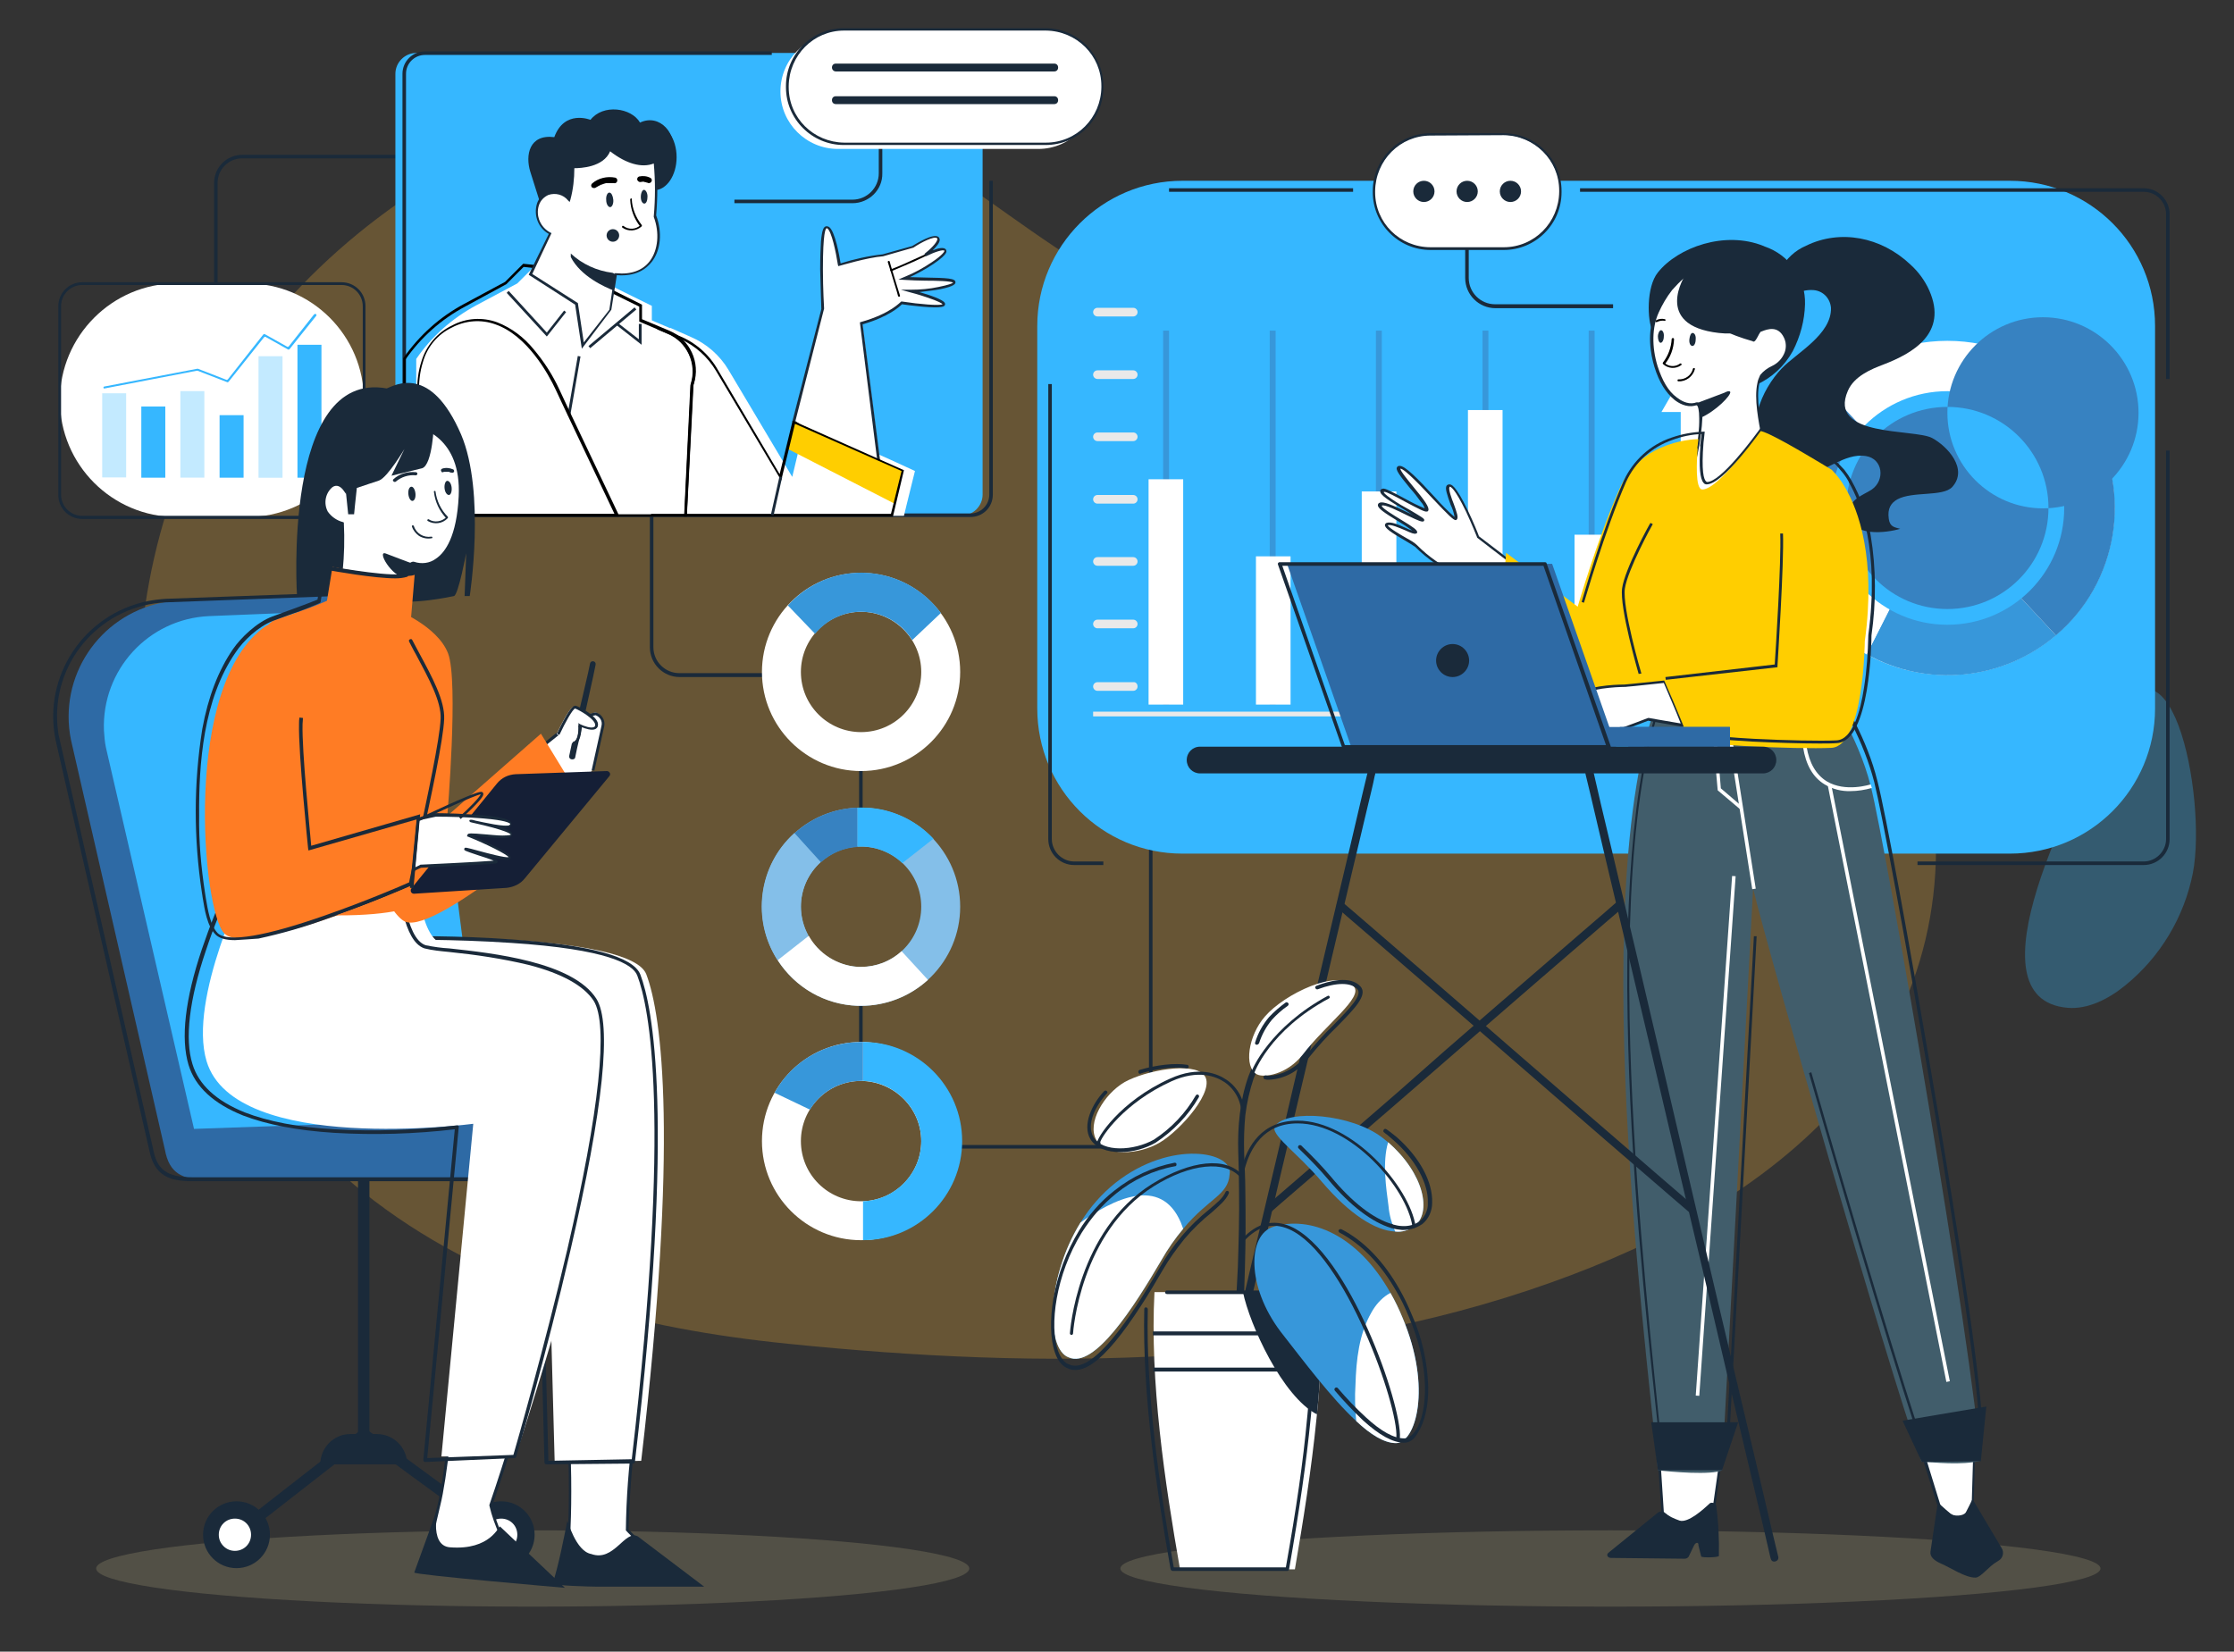
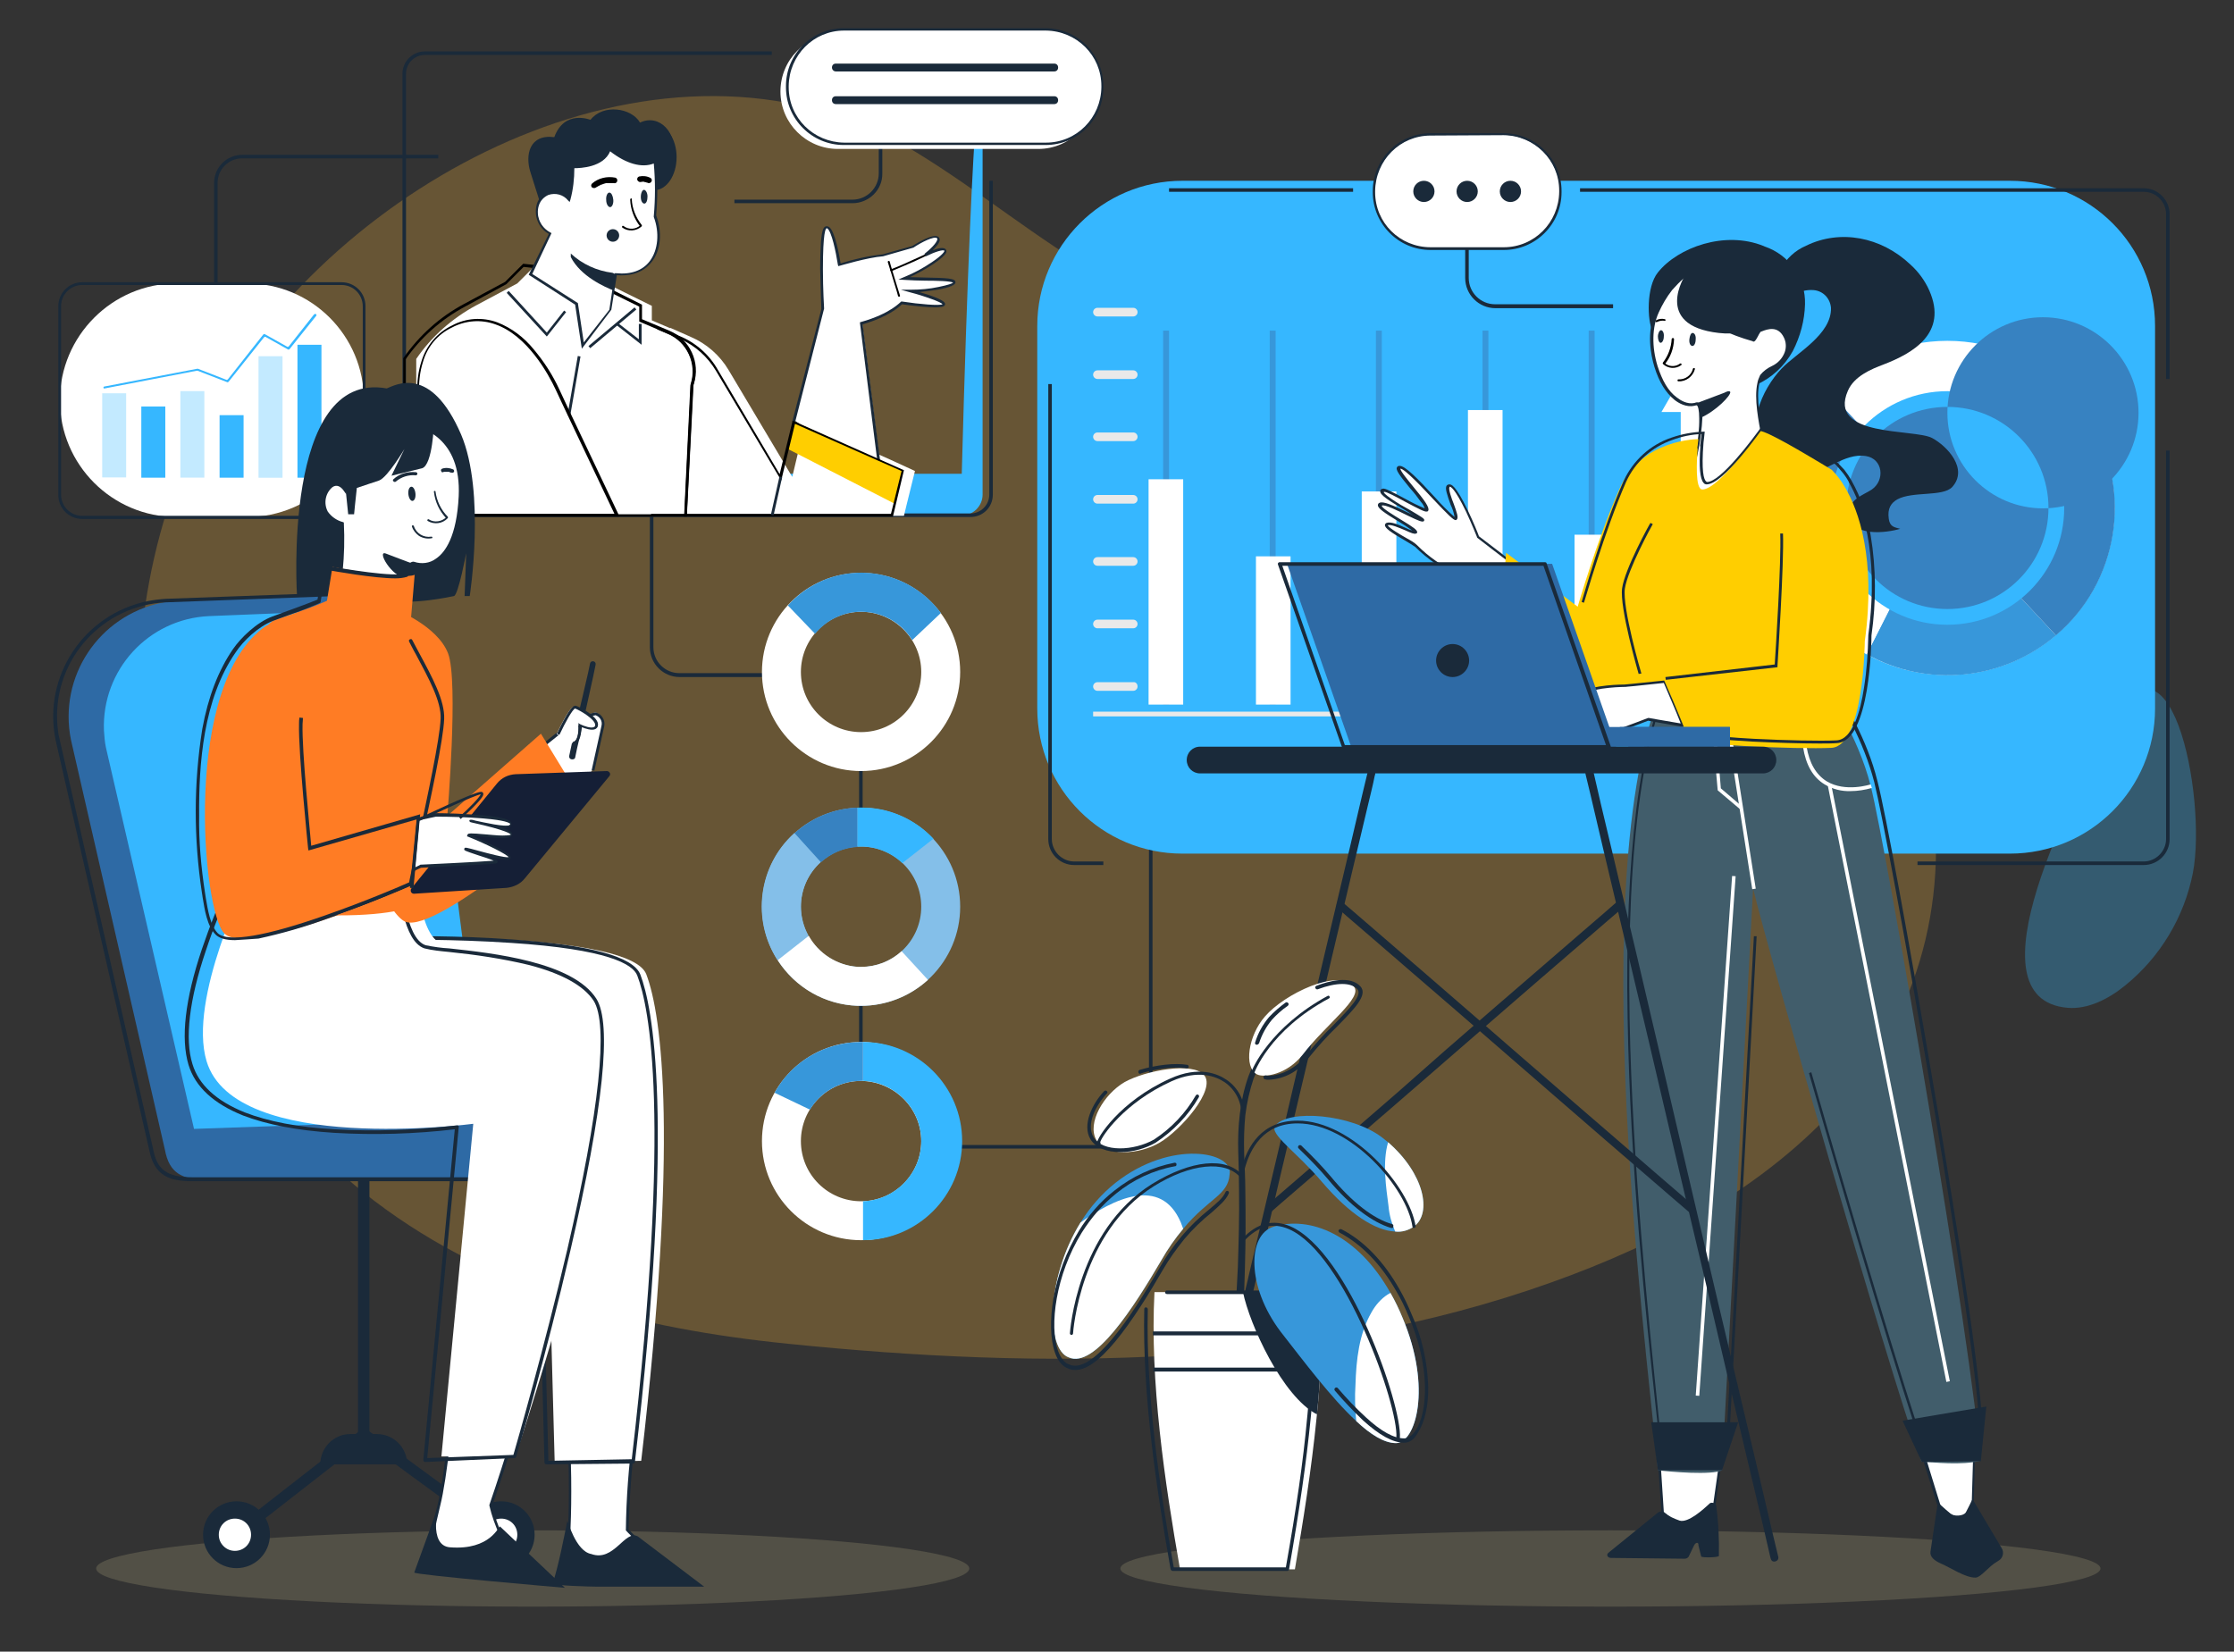
<svg xmlns="http://www.w3.org/2000/svg" version="1.1" id="Ebene_1" x="0px" y="0px" viewBox="0 0 568 420" style="enable-background:new 0 0 568 420;" xml:space="preserve">
  <rect x="0" y="0" width="568" height="420" fill="#333333" stroke="none" />
  <style type="text/css">
	.st0{fill:#FFFFFF;fill-opacity:0;}
	.st1{opacity:0.3;}
	.st2{fill:#36B7FF;}
	.st3{fill:#E0A439;}
	.st4{fill:#1A2A3A;}
	.st5{fill:#9B9471;}
	.st6{fill:#FFFFFF;}
	.st7{fill:#2E6AA5;}
	.st8{fill:#3782C1;}
	.st9{fill:#B0B0B0;}
	.st10{fill:#3797DA;}
	.st11{fill:#E9E9E9;}
	.st12{fill:#84BFE9;}
	.st13{fill:#415D6B;}
	.st14{fill:#FFB264;}
	.st15{fill:#FFCE00;}
	.st16{fill:#FF7C24;}
	.st17{fill:#C20600;}
	.st18{fill:#151F36;}
	.rechteck1 {animation: rechtecke 2s linear infinite;animation-delay: 0s;transform-origin: bottom;transform-box: fill-box;}
	 .rechteck2 {animation: rechtecke 2s linear infinite;animation-delay: 0.2s;transform-origin: bottom;transform-box: fill-box;transform:scaleY(0);}
	 	 .rechteck3 {animation: rechtecke 2s linear infinite;animation-delay: 0.3s;transform-origin: bottom;transform-box: fill-box;transform:scaleY(0);}
	 	 .rechteck4 {animation: rechtecke 2s linear infinite;animation-delay: 0.4s;transform-origin: bottom;transform-box: fill-box;transform:scaleY(0);}
	 	 .rechteck5 {animation: rechtecke 2s linear infinite;animation-delay: 0.5s;transform-origin: bottom;transform-box: fill-box;transform:scaleY(0);}
	 	 .rechteck6 {animation: rechtecke 2s linear infinite;animation-delay: 0.6s;transform-origin: bottom;transform-box: fill-box;transform:scaleY(0);}
	 @keyframes rechtecke {
  0% {opacity:1;transform:scaleY(0);}
  50% {opacity:1;transform:scaleY(1);}
  100% {opacity:1;transform:scaleY(0);}
  }

.kreise1 {animation: kreise 2s linear infinite;animation-delay: 0s;transform-origin:center;transform-box: fill-box;}
.kreise2 {animation: kreise 2s linear infinite;animation-delay: 0.5s;transform-origin: center;transform-box: fill-box;}
.kreise3 {animation: kreise 2s linear infinite;animation-delay: 1s;transform-origin: center;transform-box: fill-box;}
   @keyframes kreise {
  0% {opacity:0;}
  50% {opacity:1;}
  100% {opacity:0;}
  }


.bg_ani {animation: bgani 7s linear infinite;animation-delay: 0s;transform-origin: center; /* or transform-origin: 50% */
transform-box: fill-box;}
 @keyframes bgani {
  0% {opacity:1;transform:translateX(-20px);}
  50% {opacity:1;transform:translateX(10px);}
  100% {opacity:1;transform:translateX(-20px);}
  }

.striche1 {animation: striche 3s linear infinite;animation-delay: 0s;transform-origin: left; /* or transform-origin: 50% */
transform-box: fill-box;}
.striche2 {animation: striche 3s linear infinite;animation-delay: 1s;transform-origin: left; /* or transform-origin: 50% */
transform-box: fill-box;}
 @keyframes striche {
  0% {opacity:0;}
  
   50% {opacity:1;}
  100% {opacity:0;}
  }
</style>
  <g id="PMT_M670_01" transform="translate(0.129 0.172)">
    <rect id="_01" x="-105.1" y="-53.2" class="st0" width="783" height="522" />
    <g id="Gruppe_47" transform="translate(619.718 228.013)" class="st1">
      <path id="Pfad_714" class="st2" d="M-94.1,28.1c5,0.4,10.2-2.1,14.6-5.7C-70.6,15.2-64.5,5-62.3-6.2c3.7-19.3-6-68.6-22.2-35.8    C-91.9-27-120.3,25.9-94.1,28.1z" />
    </g>
    <g id="Gruppe_48" transform="translate(140.098 77.238)" class="st1">
      <path id="Pfad_715" class="st3 bg_ani" d="M-95.7,46.3c-22.8,62.7-3.1,140.8,50.7,181.7c30.7,23.3,67.5,32.5,105.1,36.3    c64.6,6.6,132.3,6.5,194.1-15.6c27.5-9.8,54.2-24,73.6-45.8c43.9-49.5,24.9-128.1-31.3-159.2c-24.4-13.5-51.7-20.4-78.7-26.6    c-26.5-6.1-54-10.4-77.8-24.2c-16.5-9.5-31.1-21.7-47.3-31.6C32.2-75.7-48.5-35.3-82.7,19.6C-88,28-92.3,36.9-95.7,46.3z" />
    </g>
    <path id="Pfad_716" class="st4" d="M198.4,172h-25.7c-4.2,0-7.6-3.4-7.6-7.6v-33.6h0.9v33.6c0,3.7,3,6.6,6.6,6.6h25.7L198.4,172z" />
    <rect id="Rechteck_134" x="218.3" y="191.2" class="st4" width="0.9" height="18.6" />
    <rect id="Rechteck_135" x="218.3" y="253.8" class="st4" width="0.9" height="18.6" />
    <g id="Gruppe_49" transform="translate(129.317 441.983)" class="st1">
      <ellipse id="Ellipse_18" class="st5" cx="6" cy="-43.3" rx="111" ry="9.7" />
    </g>
    <path id="Pfad_717" class="st4" d="M283.7,291.9h-41.2v-0.9h41.2c4.6,0,8.3-4.1,8.3-9.1v-71.2h0.9v71.2   C292.9,287.4,288.8,291.9,283.7,291.9z" />
    <path id="Rechteck_136" class="st2" d="M300.5,45.8h210.4c20.4,0,36.9,16.5,36.9,36.9v97.3c0,20.4-16.5,36.9-36.9,36.9H300.5   c-20.4,0-36.9-16.5-36.9-36.9V82.7C263.6,62.4,280.1,45.8,300.5,45.8z" />
    <path id="Pfad_718" class="st4" d="M280.4,219.8H273c-3.7,0-6.6-3-6.6-6.6V97.5h0.9v115.7c0,3.1,2.6,5.7,5.7,5.7h7.4L280.4,219.8z" />
    <path id="Pfad_719" class="st4" d="M544.9,219.8h-57.5v-0.9h57.5c3.1,0,5.7-2.6,5.7-5.7v-98.8h0.9v98.8   C551.5,216.8,548.6,219.8,544.9,219.8z" />
    <path id="Pfad_720" class="st4" d="M551.5,96.2h-0.9V54.3c0-3.1-2.5-5.7-5.7-5.7H401.6v-0.9h143.3c3.7,0,6.6,3,6.6,6.6V96.2z" />
    <rect id="Rechteck_137" x="297.1" y="47.7" class="st4" width="46.8" height="0.9" />
    <circle id="Ellipse_19" class="st6" cx="495" cy="129" r="42.5" />
    <path id="Pfad_721" class="st7" d="M531.6,107.3c-4.4-7.4-10.9-13.3-18.8-16.9l-19.9,39.3l0.4,0.4L531.6,107.3z" />
    <path id="Pfad_722" class="st8" d="M464.7,99.3c-13.5,13.8-16,35-6.1,51.6l33.9-20.2l0.5-1L464.7,99.3z" />
    <path id="Pfad_723" class="st9" d="M492.9,129.6l-0.5,1l0.9-0.5L492.9,129.6z" />
    <path id="Pfad_724" class="st10" d="M522.6,161.4l-29.2-31.3l-0.9,0.5l-18,35.6C489.9,174.8,509.1,172.9,522.6,161.4L522.6,161.4z" />
    <path id="Pfad_725" class="st6" d="M458.6,150.8c3.9,6.4,9.3,11.7,15.9,15.4l18-35.6L458.6,150.8z" />
    <path id="Pfad_726" class="st8" d="M531.6,107.3l-38.2,22.8l29.2,31.3C538.4,148,542.2,125.1,531.6,107.3L531.6,107.3z" />
    <circle id="Ellipse_20" class="st2" cx="495" cy="129" r="29.7" />
    <path id="Pfad_727" class="st8" d="M495,154.7c-14.2,0-25.7-11.5-25.7-25.7c0-14.2,11.5-25.7,25.7-25.7c14.2,0,25.7,11.5,25.7,25.7   c0,0,0,0,0,0C520.7,143.2,509.2,154.7,495,154.7z M495,104.8c0,13.4,10.9,24.3,24.3,24.3c13.4,0,24.3-10.9,24.3-24.3   c0-13.4-10.9-24.3-24.3-24.3C505.9,80.5,495,91.4,495,104.8L495,104.8z" />
    <rect id="Rechteck_138" x="295.6" y="83.9" class="st10" width="1.5" height="95.1" />
    <rect id="Rechteck_139" x="322.7" y="83.9" class="st10" width="1.5" height="95.1" />
    <rect id="Rechteck_140" x="349.7" y="83.9" class="st10" width="1.5" height="95.1" />
    <rect id="Rechteck_141" x="376.8" y="83.9" class="st10" width="1.5" height="95.1" />
    <rect id="Rechteck_142" x="403.8" y="83.9" class="st10" width="1.5" height="95.1" />
    <rect id="Rechteck_143" x="430.9" y="83.9" class="st10" width="1.5" height="95.1" />
    <rect id="Rechteck_144" x="291.9" y="121.7" class="st6 rechteck1" width="8.8" height="57.3" />
    <rect id="Rechteck_145" x="319.2" y="141.3" class="st6 rechteck2" width="8.8" height="37.7" />
    <rect id="Rechteck_146" x="346.1" y="124.8" class="st6 rechteck3" width="8.8" height="54.2" />
    <rect id="Rechteck_147" x="373.1" y="104.1" class="st6 rechteck4" width="8.8" height="74.9" />
    <rect id="Rechteck_148" x="400.2" y="135.8" class="st6  rechteck5" width="8.8" height="43.3" />
    <rect id="Rechteck_149" x="277.8" y="180.8" class="st11" width="159.1" height="1.2" />
    <path id="Pfad_728" class="st6" d="M440.9,104.6l-9.3-16.1l-9.3,16.1h4.9V179h8.8v-74.4H440.9z" />
    <path id="Pfad_729" class="st11" d="M289.1,174.4c0,0.6-0.5,1.1-1.1,1.1c0,0,0,0,0,0h-9.1c-0.6,0-1.1-0.5-1.1-1.1v0l0,0   c0-0.6,0.5-1.1,1.1-1.1l0,0h9.1C288.6,173.2,289.1,173.7,289.1,174.4C289.1,174.3,289.1,174.4,289.1,174.4z" />
    <path id="Pfad_730" class="st11" d="M289.1,158.5c0,0.6-0.5,1.1-1.1,1.1h-9.1c-0.6,0-1.1-0.5-1.1-1.1c0,0,0,0,0,0l0,0   c0-0.6,0.5-1.1,1.1-1.1l0,0h9.1C288.6,157.4,289.1,157.9,289.1,158.5C289.1,158.5,289.1,158.5,289.1,158.5z" />
    <path id="Pfad_731" class="st11" d="M289.1,142.6c0,0.6-0.5,1.1-1.1,1.1l0,0h-9.1c-0.6,0-1.1-0.5-1.1-1.1c0,0,0,0,0,0l0,0   c0-0.6,0.5-1.1,1.1-1.1l0,0h9.1C288.6,141.5,289.1,142,289.1,142.6C289.1,142.6,289.1,142.6,289.1,142.6z" />
    <path id="Pfad_732" class="st11" d="M289.1,126.8c0,0.6-0.5,1.1-1.1,1.1h-9.1c-0.6,0-1.1-0.5-1.1-1.1c0,0,0,0,0,0l0,0   c0-0.6,0.5-1.1,1.1-1.1l0,0h9.1C288.6,125.7,289.1,126.2,289.1,126.8C289.1,126.8,289.1,126.8,289.1,126.8z" />
    <path id="Pfad_733" class="st11" d="M289.1,110.9c0,0.6-0.5,1.1-1.1,1.1c0,0,0,0,0,0h-9.1c-0.6,0-1.1-0.5-1.1-1.1c0,0,0,0,0,0l0,0   c0-0.6,0.5-1.1,1.1-1.1l0,0h9.1C288.6,109.8,289.1,110.3,289.1,110.9C289.1,110.9,289.1,110.9,289.1,110.9z" />
    <path id="Pfad_734" class="st11" d="M289.1,95.1c0,0.6-0.5,1.1-1.1,1.1c0,0,0,0,0,0h-9.1c-0.6,0-1.1-0.5-1.1-1.1c0,0,0,0,0,0l0,0   c0-0.6,0.5-1.1,1.1-1.1l0,0h9.1C288.6,94,289.1,94.5,289.1,95.1C289.1,95.1,289.1,95.1,289.1,95.1z" />
    <path id="Pfad_735" class="st11" d="M289.1,79.2c0,0.6-0.5,1.1-1.1,1.1c0,0,0,0,0,0h-9.1c-0.6,0-1.1-0.5-1.1-1.1c0,0,0,0,0,0l0,0   c0-0.6,0.5-1.1,1.1-1.1l0,0h9.1C288.6,78.1,289.1,78.6,289.1,79.2C289.1,79.2,289.1,79.2,289.1,79.2z" />
    <path id="Pfad_736" class="st12" d="M272.6,16.4v11.1c0.1,1.6-0.4,3.2-1.4,4.3c-0.9,0.9-2.2,1.3-3.4,1.2c-0.9,0.1-1.8-0.1-2.6-0.6   c-0.6-0.4-1.1-0.8-1.5-1.4l2.3-2.6c0.2,0.3,0.4,0.6,0.6,0.9c0.2,0.2,0.6,0.4,0.9,0.4c0.3,0,0.6-0.1,0.9-0.3   c0.4-0.6,0.6-1.2,0.5-1.9V16.4H272.6z" />
    <path id="Pfad_744" class="st12" d="M454.6,19.4" />
    <g id="Gruppe_50" transform="translate(389.725 441.983)" class="st1">
      <ellipse id="Ellipse_21" class="st5" cx="19.6" cy="-43.3" rx="124.6" ry="9.7" />
    </g>
    <path id="Pfad_750" class="st6" d="M437.6,369.1l-2.1,15.2c0,0-3.4,10-6.6,6.2c-1.8-2.3-4-4.3-6.3-5.9l-1-15.8L437.6,369.1z" />
    <path id="Pfad_751" class="st4" d="M430.4,391.6c-0.7,0-1.4-0.4-1.8-1c-1.8-2.2-3.9-4.2-6.2-5.9l-0.1-0.1l-1.1-16.3l16.8,0.4   l-2.2,15.6c-0.1,0.3-2.3,6.8-5,7.2C430.6,391.6,430.5,391.6,430.4,391.6z M422.9,384.3c2.3,1.7,4.4,3.7,6.3,5.9   c0.3,0.5,0.9,0.8,1.5,0.8c1.9-0.3,3.9-5,4.5-6.8l2.1-14.8l-15.4-0.4L422.9,384.3z" />
    <path id="Pfad_752" class="st6" d="M488.3,367.9L493,383c0,0,3.6,3.1,4.9,3.1c2.4-0.1,3.6-4.2,3.6-4.2l0.4-14L488.3,367.9z" />
    <path id="Pfad_753" class="st4" d="M497.8,386.4c-1.4,0-4.7-2.8-5.1-3.2l-0.1-0.1l-4.9-15.6h14.4l-0.4,14.4l0,0   C501.7,382.2,500.4,386.3,497.8,386.4L497.8,386.4z M493.3,382.8c1.4,1.2,3.7,3,4.6,2.9c2-0.1,3.1-3.5,3.3-3.9l0.4-13.6h-12.8   L493.3,382.8z" />
    <path id="Pfad_754" class="st4" d="M421.5,384.4l-12.7,10.3c-0.6,0.5-0.2,1.3,0.7,1.3l18.7,0.2c0.4,0,0.8-0.2,1-0.5l1.4-2.9   c0.4-0.8,1.2-0.9,1.1,0l0.7,2.8c0,0.4,4.4,0.3,4.5-0.1c0.1-4.3-0.1-8.6-0.7-12.9c-0.1-0.4-0.4-0.6-0.8-0.6l0,0   c-0.4-0.1-0.8,0-1,0.3c-1.3,1.2-5.3,4.9-7.5,4.2c-1.4-0.5-2.7-1.1-3.9-1.9C422.6,384.1,422,384.1,421.5,384.4z" />
    <path id="Pfad_755" class="st4" d="M501.6,381.4l7.2,12.1c0.7,1.1,0.3,2.6-0.8,3.2c-0.1,0.1-0.2,0.1-0.3,0.2   c-2.3,1.3-4.1,4-5.5,4.1c-2.6,0.1-6.5-2.6-8.9-3.6c-1.6-0.7-2.8-1.7-2.6-3l1.8-12.1c0-0.1,0.3-0.2,0.4-0.1l2.8,2.5   c0.9,0.8,3.4,0.7,4-0.3c0.4-0.7,1.5-3,1.5-3C501.3,381.2,501.5,381.2,501.6,381.4C501.6,381.3,501.6,381.4,501.6,381.4L501.6,381.4   z" />
    <path id="Pfad_756" class="st13" d="M437.7,373.7c-2.5,1.3-13.4,0.4-16.3,0c-3.1-34-20.6-164.1,4.6-205.8c11.5-1.6,21-3,32.7-2.6   c5.8,10.3,13.5,21.3,16.8,34.4c3.9,15.2,26.1,144,27.9,171.6c-4.8,1.2-11.9,0.4-15,0.2c-9.6-27.5-38.6-128.4-42.8-145.7   L437.7,373.7z" />
    <path id="Pfad_757" class="st4" d="M423,372.9c-0.1,0-0.2,0-0.3,0l-0.3,0l0-0.3c-0.3-3.7-0.9-8.7-1.5-14.4   c-2.5-23.2-6.6-62.1-7.2-99.4c-0.4-20.6,0.4-38.5,2.2-53.1c2.2-17.3,5.9-30.4,11.2-39.1l0.1-0.1l1.2-0.2   c10.9-1.5,20.4-2.8,31.7-2.5h0.2l0.1,0.2c1.2,2.1,2.4,4.1,3.7,6.3c5.1,8.7,10.5,17.6,13.1,28.1c2,7.6,8.1,41,14,75.9   c3.4,19.9,11.4,68.2,12.5,85.2l0,0.3l-0.3,0.1c-2.4,0.6-5.1,3.5-7.6,6.1s-4.5,4.8-6.1,4.8l-0.2,0l-0.1-0.2   c-5.9-16.9-19.1-61.3-29.6-97.9l0.6-0.2c10.4,36.4,23.6,80.6,29.5,97.6c1.3-0.2,3.3-2.3,5.4-4.5c2.4-2.6,5.1-5.5,7.6-6.3   c-1.2-17.2-9.1-65-12.5-84.8c-5.9-34.9-12.1-68.2-14-75.8c-2.7-10.4-7.9-19.3-13.1-27.9c-1.3-2.1-2.5-4.2-3.6-6.2   c-11.2-0.3-20.6,1-31.4,2.5l-0.9,0.1c-9.6,15.9-14,46.8-13.2,91.7c0.7,37.3,4.8,76.2,7.2,99.4c0.6,5.6,1.1,10.4,1.4,14.1   c2.3-0.1,9-4.1,13-6.5c1.3-0.8,2.4-1.5,3.1-1.8l6.9-126.2l0.7,0l-6.9,126.6l-0.2,0.1c-0.6,0.3-1.8,1-3.2,1.9   C430.9,369.6,425.3,372.9,423,372.9z" />
    <path id="Pfad_758" class="st4" d="M504.9,357.5l-21.3,3.6l4.9,10.5l15-0.2L504.9,357.5z" />
    <path id="Pfad_759" class="st4" d="M441.8,361.5l-4.1,12.2h-16.3l-1.7-12.2H441.8z" />
    <rect id="Rechteck_150" x="479.5" y="198" transform="matrix(0.981 -0.195 0.195 0.981 -44.427 98.748)" class="st6" width="0.9" height="154.7" />
    <rect id="Rechteck_151" x="369.8" y="288.5" transform="matrix(6.982608e-02 -0.998 0.998 6.982608e-02 117.273 703.632)" class="st6" width="132.4" height="0.9" />
    <path id="Pfad_760" class="st6" d="M470.4,201c-2.3,0.1-4.6-0.5-6.6-1.7c-3-1.8-4.8-5-5.5-9.5l0.9-0.1c0.7,4.2,2.4,7.1,5.1,8.8   c4.8,2.9,11.1,0.8,11.2,0.8l0.3,0.9C474,200.7,472.2,201,470.4,201z" />
    <rect id="Rechteck_152" x="442.3" y="186.9" transform="matrix(0.988 -0.155 0.155 0.988 -26.655 71.112)" class="st6" width="0.9" height="39.2" />
    <path id="Pfad_761" class="st6" d="M442.4,205.7l-5.8-4.9l-1.1-12.5l0.9-0.1l1,12.1l5.5,4.7L442.4,205.7z" />
    <path id="Pfad_762" class="st4" d="M482.3,126.8c-1.6,0.9-2.6,2.3-2.2,5c0.3,2,1.4,2.1,2.9,2.5c-3.3,1-12.6,2.3-13-3.8   c-0.2-3.7,3.7-4.8,5.8-6.2c3.4-2.4,2.8-7.8-1.5-8.5c-5.6-0.9-10.4,4.4-15.9,4.7c-3.7,0.3-7.3-1.3-9.7-4.2   c-5.5-7.3-0.9-17.5,4.2-22.8c3.7-3.9,12.7-8.6,12.5-15.4c-0.2-2.4-2-4.3-4.4-4.5c-3.8-0.3-7.3,2-8.5,5.6c-0.6-3.6-1.5-7.7,0.1-10.9   c1.4-2.7,3.7-4.8,6.5-6c8.6-4.2,19-2.3,26.5,4.8c2,1.8,3.7,4.1,4.8,6.6c4.8,10.9-4.3,16-11.6,18.8c-3.2,1.2-7.5,3-9.1,6.7   c-5.2,11.9,16.7,9.6,21.4,12c3.9,2.1,9.3,7.9,5.1,12.5C493.8,126.2,486.2,124.7,482.3,126.8z" />
    <path id="Pfad_763" class="st6" d="M359.5,134.9c-0.2,0.9-5.2-2.5-6.9-1.9s6.8,4.9,7.4,5.6c2.9,3,6.4,5.4,10.2,7.1   c3.4,3.6,36.7,36.4,42.4,32c0,0,0.1-0.1,0.1-0.1l0.1-0.1c2.6-3.5,37.1-46,11.3-58.6c0,0-8.8,2.9-10.9,9.6s-11.5,26.7-11.5,26.7   l0.4,0.7c-4.2-2.8-26.4-19.8-26.4-19.8s-5.2-13-7.2-13c-2,0,2.2,7.4,1.5,8.4s-13.1-14.8-14.5-12.9c-0.8,1,7.7,9.4,7,10.7   c-0.4,0.7-9.9-5.3-10.9-5c-2.8,0.8,10.6,7.1,9.8,7.5s-10.7-5.7-10.8-3.7C350.5,129.6,359.6,134.1,359.5,134.9z" />
    <path id="Pfad_764" class="st4" d="M411.2,178.6c-1.6,0-4.1-1-7.4-3.1c-4.7-3.2-9.3-6.6-13.5-10.4c-9.3-8-18.4-17-20.3-19   c-3.8-1.8-7.3-4.2-10.3-7.2c-0.8-0.5-1.5-1-2.4-1.5c-3.8-2.2-5.4-3.3-5.3-4.1c0-0.2,0.2-0.4,0.4-0.5c1-0.4,3,0.4,4.7,1.2   c0.6,0.3,1.3,0.6,1.8,0.7c-1.1-0.8-2.3-1.6-3.5-2.3c-3.6-2.2-5.2-3.3-5.2-4.1c0-0.2,0.1-0.5,0.4-0.6c0.9-0.5,3.4,0.6,7.1,2.4   c0.6,0.3,1.3,0.6,1.8,0.9c-0.6-0.3-1.2-0.7-1.8-1.1c-4.8-2.8-7-4.2-6.9-5.2c0-0.2,0.1-0.5,0.6-0.6c0.6-0.2,2.2,0.7,5.8,2.6   c1.6,0.9,3.2,1.7,4.9,2.4c-0.2-0.6-0.5-1.2-1-1.7c-0.7-1-1.7-2.3-2.7-3.4c-2.8-3.4-3.8-4.8-3.3-5.4c0.1-0.2,0.3-0.3,0.6-0.3   c1.4-0.1,4.7,3.3,9.2,8.2c1.5,1.7,3.1,3.3,4.8,4.8c-0.2-1.1-0.5-2.1-1-3.1c-0.9-2.6-1.5-4.2-1-4.9c0.2-0.2,0.4-0.3,0.7-0.3   c0.4,0,1.5,0,4.7,6.7c1.4,2.9,2.6,5.9,2.8,6.5c1.3,1,20,15.3,25.5,19.2c0.5-1.1,9.4-20.2,11.5-26.6c2.1-6.8,10.8-9.7,11.1-9.8   l0.1,0l0.1,0.1c5,2.4,8.1,6.2,9.2,11.1c1.6,7.1-0.8,16.7-7.2,28.4c-3.8,6.7-8,13.1-12.8,19.1l-0.4,0.5l0,0c0,0,0,0,0,0l0,0.1   c0,0-0.1,0.1-0.1,0.1C412.3,178.4,411.8,178.6,411.2,178.6z M352.7,133.4c0.3,0.7,3.4,2.5,5,3.4c0.9,0.5,1.8,1,2.5,1.7   c2.9,2.9,6.3,5.3,10.1,7l0.1,0l0.1,0.1c1.8,1.9,11,11,20.3,19c15.9,13.6,20.4,14,21.6,13l0.1-0.1l0,0l0,0l0.4-0.5   c4.7-6,9-12.4,12.7-19c6.4-11.6,8.8-21,7.2-27.9c-1.1-4.7-4-8.2-8.7-10.5c-1.1,0.4-8.7,3.4-10.6,9.4c-2,6.3-10.6,24.7-11.4,26.6   l0.9,1.7l-1.1-0.8c-4.2-2.8-26.2-19.7-26.4-19.9l-0.1-0.1l0-0.1c0,0-1.3-3.3-2.8-6.5c-2.9-6-3.9-6.3-4.1-6.3l0,0   c-0.1,0-0.1,0-0.1,0.1c-0.3,0.5,0.5,2.8,1.1,4.3c0.8,2.2,1.2,3.4,0.8,3.9c-0.1,0.1-0.2,0.2-0.3,0.2c-0.6,0-1.9-1.3-5.5-5.1   c-3-3.2-7.5-8-8.6-8c0,0,0,0,0,0c0,0.6,2,3,3.3,4.6c2.9,3.5,4.2,5.3,3.8,6.1c-0.1,0.1-0.1,0.2-0.3,0.2c-0.5,0.2-2-0.6-5.6-2.5   c-2-1.1-4.8-2.6-5.3-2.5c0,0-0.1,0-0.1,0.1c0,0.1,0.2,0.5,2.1,1.8c1.3,0.9,3,1.9,4.5,2.7c3.2,1.9,3.7,2.2,3.7,2.6   c0,0.1-0.1,0.3-0.2,0.3c-0.4,0.2-1.2-0.1-4.1-1.5c-2.2-1.1-5.8-2.9-6.5-2.5c0,0,0,0,0,0.1c0.1,0.6,3.1,2.4,4.9,3.5   c3.3,2,4.1,2.6,4.1,3.2l0,0c0,0.1-0.1,0.3-0.3,0.3c-0.4,0.2-1.2-0.1-2.7-0.8C355.5,134,353.5,133.1,352.7,133.4L352.7,133.4z" />
    <path id="Pfad_765" class="st14" d="M412.7,177.7C412.7,177.7,412.8,177.7,412.7,177.7L412.7,177.7L412.7,177.7z" />
-     <path id="Pfad_766" class="st14" d="M412.6,177.8L412.6,177.8l0.1-0.1C412.7,177.8,412.6,177.8,412.6,177.8z" />
    <path id="Pfad_767" class="st4" d="M421.4,69.1c5.1-6.4,17.1-10.7,26.9-6.7c0,0,0.1,0,0.2,0.1c6.3,2.1,10.5,8.1,10.3,14.7   c-0.1,4.1-1.2,8.2-3.1,11.9c-4.4,7.9-12.7,11.2-21.4,10.7c-1.5-0.2-3.1,0.4-4.2,1.4l-10.1-17.3C418.7,81.4,418.4,72.8,421.4,69.1z" />
    <path id="Pfad_768" class="st14" d="M454.4,113.5c-0.1,0.1-2.5,1.9-5.8,4.1C450.8,118.4,454.3,113.6,454.4,113.5z" />
    <path id="Pfad_769" class="st6" d="M420.8,93c0.9,3,2.4,6.2,5,8.2c1.3,1.2,3,1.7,4.8,1.4c0.1,0,0.2-0.1,0.3-0.1   c0.9-0.3,1.2,1.2,1.3,3.6c0,5-1.5,13.6-3.5,17.2c2.4,7.3,14.3,1,21.9-4c-0.8-0.3-1.5-1.4-1.7-3.8c-0.3-3.7-3.1-12.7-1.9-18.2   c0.1-0.7,0.4-1.3,0.7-1.9c0.8-0.9,1.8-1.6,2.8-2.2c2.1-0.9,4.9-4.2,3.1-7.8c-1.8-3.5-4.9-2.1-6.3-1.5c-0.3,0.1-1.6,2.8-1.7,2.4   c-12.1-3.3-16.7-8.7-17.2-16.6c-1.4,1.1-2.6,2.3-3.8,3.6l0,0c-1.4,1.8-2.5,3.7-3.5,5.8C419.2,83.4,419.5,88.6,420.8,93z" />
    <path id="Pfad_770" class="st4" d="M433.6,126.9c-0.8,0-1.5-0.1-2.2-0.3c-1.5-0.5-2.6-1.7-3-3.2l0-0.1l0.1-0.1c2-3.5,3.5-12,3.4-17   c0-2.1-0.3-3.1-0.6-3.3c-0.1,0-0.1,0-0.2,0c-0.1,0-0.2,0.1-0.4,0.1c-2.1,0.5-4.1-0.7-5.1-1.5c-2.2-1.8-3.9-4.5-5.1-8.4l0,0   c-0.9-3-2.1-8.8,0.3-14.1c0.9-2.1,2.1-4,3.5-5.8c0,0,0,0,0,0c1.2-1.3,2.4-2.6,3.8-3.7l0.5-0.4l0,0.6c0.5,8.3,5.5,13.1,16.8,16.3   c0.1-0.2,0.4-0.6,0.5-0.9c0.6-1.1,0.8-1.4,1.1-1.5l0.3-0.1c1.5-0.6,4.7-1.7,6.4,1.8c0.7,1.4,0.8,3,0.3,4.4   c-0.6,1.7-1.9,3.1-3.5,3.8c-1,0.5-1.9,1.2-2.7,2c-0.3,0.6-0.5,1.2-0.6,1.8c-0.9,3.8,0.3,9.5,1.1,13.7c0.4,1.8,0.7,3.3,0.8,4.5   c0.2,2,0.7,3.2,1.5,3.5l0.6,0.2l-0.6,0.4C445.4,123.1,438.4,126.9,433.6,126.9z M429,123.3c0.4,1.2,1.3,2.2,2.6,2.6   c4.3,1.5,12.3-2.7,18.4-6.6c-0.8-0.6-1.2-1.8-1.4-3.7c-0.1-1.1-0.4-2.6-0.8-4.4c-0.8-4.2-2-10-1.1-14c0.1-0.7,0.4-1.3,0.7-2   c0.8-1,1.9-1.8,3-2.3c1.5-0.7,2.6-1.9,3.2-3.4c0.5-1.3,0.4-2.7-0.2-3.9c-1.5-3-4.1-2.1-5.6-1.5l-0.3,0.1c-0.3,0.4-0.5,0.8-0.7,1.2   c-0.6,1.1-0.8,1.3-1.1,1.3c-0.1,0-0.1,0-0.2-0.1c-6-1.7-10.2-3.8-13-6.6c-2.6-2.6-4.1-6-4.3-9.6c-1.2,1-2.2,2.1-3.2,3.2l0,0v0l0,0   c-1.4,1.8-2.5,3.7-3.4,5.7c-1.7,3.7-1.8,8.7-0.3,13.6l0,0c1.2,3.7,2.7,6.4,4.9,8c0.9,0.7,2.6,1.8,4.5,1.4c0.1,0,0.2-0.1,0.3-0.1   c0.3-0.1,0.6-0.1,0.8,0.1c0.2,0.1,0.9,0.6,0.9,3.8C432.5,111.1,431,119.6,429,123.3L429,123.3z" />
    <path id="Pfad_771" class="st4" d="M430.6,102.6c0.1,0,0.2-0.1,0.3-0.1c0.9-0.3,1.2,1.2,1.3,3.6c3.9-1.7,7.8-5.7,7.6-6.6   c-0.1-0.2-0.4-0.3-1.1,0l-0.4,0.2C435.9,100.6,433,101.7,430.6,102.6z" />
    <path id="Pfad_772" class="st15" d="M379.2,159.5c0.2,0.2,10.3,12.4,19.1,19.2c1.8-1.4,3.2-2.5,3.3-2.5c4.2-2,11.5-1.9,11.5-1.9   s0.8-0.1,2.1-0.2c1.1-0.1,1.9,0.7,2.4-0.2c1,0.3,1,0.3,4-0.4l1.3-0.4l0.1,0.3c0.6,1.3,3.2,7.3,4.6,11.1c0.4,0.9,0.7,1.9,0.9,2.9   c0.1,1.9,28.7,3,37,2.6s8.5-27.1,8.5-27.1c2.9-21.1-1.6-33.3-5-39.1c0,0,0,0,0,0c-0.5-0.9-1.1-1.8-1.8-2.7c0,0-0.1-0.1-0.1-0.1   c-0.5-0.6-0.9-1.1-1.4-1.6l0,0l0,0l0,0l-0.1-0.1l-2.8-1.7l0,0c-4.7-2.8-13.4-8-15.5-8.2c0,0-10.3,14.9-14.6,14.9   c-1.9,0-1.4-7.6-1.2-10.5c0,0,0,0-0.1,0.1l0.3-2.4c0,0-14.3-0.1-19.9,12.3S401,154.1,401,154.1l-18.2-13.7   C382.8,140.5,381.5,160.8,379.2,159.5z" />
    <path id="Pfad_773" class="st6" d="M390.6,186l15.5,1.1c1.6,0,12.9-4.4,12.9-4.4s3.5,0.7,8.6,1.5c-1.4-3.8-4.1-9.8-4.6-11.1   c-3.2,0.3-6,0.6-7.8,0.8c-1.3,0.1-2.1,0.2-2.1,0.2s-7.4-0.1-11.5,1.9c-0.1,0-1.5,1.1-3.3,2.5C395.7,180.8,392.1,183.8,390.6,186z" />
    <path id="Pfad_774" class="st4" d="M406.1,187.5l-16.2-1.2l0.3-0.5c1.6-2.2,5.1-5.3,7.7-7.4c1.6-1.3,3.2-2.5,3.3-2.5   c4.1-2,11.2-2,11.7-2l2.1-0.2c1.9-0.2,4.7-0.5,7.8-0.8l0.2,0l0.1,0.2c1,2.2,3.3,7.6,4.7,11.1l0.2,0.5l-0.6-0.1   c-4.6-0.8-8-1.4-8.5-1.5C417.9,183.5,407.8,187.4,406.1,187.5L406.1,187.5z M391.2,185.7l14.9,1.1c1.3,0,9.7-3.2,12.8-4.4l0.1,0   l0.1,0c0,0,3.3,0.6,8.1,1.4c-1.3-3.4-3.4-8.1-4.3-10.3c-3,0.3-5.8,0.6-7.6,0.8c-1.3,0.1-2.1,0.2-2.1,0.2h0c-0.1,0-7.4,0-11.4,1.9   c-0.2,0.1-1.5,1.1-3.2,2.5C395.9,181,393.5,183.2,391.2,185.7L391.2,185.7z" />
    <path id="Pfad_775" class="st4" d="M462.5,188.9c-4.8,0-11.4-0.2-17.3-0.5c-15.7-0.9-15.7-2-15.8-2.5l0.7,0c0,0,0,0,0-0.1   c0.4,0.5,4.7,1.3,15.7,1.9c7.9,0.4,16.9,0.6,21,0.4c4.1-0.2,6.1-7.4,7-13.4c0.7-4.4,1-8.9,1.1-13.4v0c2.9-21.5-1.9-33.6-5-38.9   l0-0.1c-0.5-0.9-1.1-1.8-1.8-2.6l0,0l-0.1-0.1c-0.4-0.5-0.9-1.1-1.4-1.6l-0.1-0.1l-2.8-1.7c-8-4.9-13.5-7.8-15.2-8.1   c-1.2,1.7-10.5,14.9-14.7,14.9h0c-0.3,0-0.6-0.1-0.8-0.4c-0.9-1-1.2-4.1-0.8-9.4l-0.1,0.2l0.4-3.2c-2.5,0.1-5,0.6-7.4,1.5   c-5.2,1.8-9.5,5.6-11.8,10.7c-5.4,12.3-10.6,30.5-10.7,30.7l-0.6-0.2c0.1-0.2,5.2-18.4,10.7-30.8c2.4-5.2,6.8-9.2,12.2-11   c2.6-0.9,5.3-1.4,8-1.5h0.4l-0.2,1.9l0,0l-0.1,0.8c-0.6,7.5,0.1,9.4,0.6,9.9c0.1,0.1,0.2,0.2,0.3,0.2h0c3.4,0,11.4-10.6,14.3-14.7   l0.1-0.2l0.2,0c2.2,0.2,10.8,5.2,15.7,8.2l0,0l3,1.9c0.5,0.5,1,1.1,1.5,1.6l0.1,0.1l0,0c0.7,0.9,1.3,1.8,1.8,2.7l-0.3,0.2l0.3-0.2   c0,0,0,0,0,0c2.4,4.3,4.1,9.1,4.9,14c1.4,8.4,1.4,17,0.2,25.4c0,1.4-0.3,27-8.8,27.4C465.7,188.9,464.2,188.9,462.5,188.9z" />
    <path id="Pfad_776" class="st4" d="M431,86.2c0,0.9-0.4,1.7-0.9,1.6s-0.8-0.8-0.7-1.7s0.4-1.7,0.9-1.6S431.1,85.3,431,86.2z" />
    <path id="Pfad_777" class="st4" d="M422.9,85.4c0,0.9-0.4,1.6-0.8,1.6s-0.7-0.8-0.7-1.6s0.4-1.6,0.8-1.6S423,84.5,422.9,85.4z" />
    <path id="Pfad_778" d="M424.9,86c-0.1,2.2-0.9,4.3-2.2,6c-0.1,0.1-0.1,0.3,0,0.4c1.3,1.2,3.2,1.3,4.6,0.3c0.3-0.2,0-0.6-0.3-0.4   c-1.2,0.9-2.9,0.8-3.9-0.2v0.4c1.5-1.8,2.3-4,2.4-6.4C425.5,85.7,425,85.7,424.9,86L424.9,86z" />
    <path id="Pfad_779" d="M426.6,96.8c1.9,0.1,3.7-1.2,4.2-3.1c0.1-0.3-0.4-0.4-0.5-0.1c-0.4,1.7-2,2.8-3.7,2.7   C426.3,96.3,426.3,96.8,426.6,96.8z" />
    <path id="Pfad_780" d="M434,82.5c-1.4-1.1-3.3-1.6-5.1-1.3c-0.3,0.1-0.2,0.5,0.1,0.5c1.6-0.3,3.3,0.1,4.6,1.1   C433.9,83.1,434.3,82.7,434,82.5z" />
    <path id="Pfad_781" d="M423.2,81c-0.8-0.2-1.6-0.1-2.3,0.3c-0.3,0.2,0,0.6,0.3,0.4c0.6-0.3,1.3-0.4,1.9-0.3c0.1,0,0.3-0.1,0.3-0.2   C423.4,81.2,423.3,81.1,423.2,81z" />
    <path id="Pfad_782" class="st4" d="M428.4,69.7c0,0-8.5,12.9,8.5,14.8s-3.1-17.3-3.1-17.3L428.4,69.7z" />
    <path id="Pfad_783" class="st4" d="M423.4,172.7l-0.1-0.7l27.8-3.2c0.2-2.8,1.7-26.3,1.4-33.3l0.7,0c0.3,7.4-1.4,33.4-1.4,33.7   l0,0.3L423.4,172.7z" />
    <path id="Pfad_784" class="st4" d="M416.5,171.2c-0.2-0.7-4.9-16.9-4.2-21.8s6.9-16.2,7.2-16.6l0.6,0.3c-0.1,0.1-6.4,11.6-7.1,16.4   s4.1,21.4,4.2,21.6L416.5,171.2z" />
    <rect id="Rechteck_153" x="396.9" y="184.7" class="st7" width="42.8" height="5" />
    <path id="Pfad_785" class="st7" d="M439.7,184.7h-28l2.2,5h25.8L439.7,184.7z" />
    <path id="Pfad_786" class="st7" d="M343.4,189.7h67.4l-16.3-46.5h-67.4L343.4,189.7z" />
    <path id="Pfad_787" class="st4" d="M408.9,190.2h-67.4c-0.2,0-0.4-0.1-0.4-0.3l-16.3-46.5c-0.1-0.2,0-0.5,0.3-0.6   c0.1,0,0.1,0,0.2,0h67.4c0.2,0,0.4,0.1,0.4,0.3l16.3,46.5c0.1,0.2,0,0.5-0.3,0.6C409,190.2,409,190.2,408.9,190.2z M341.8,189.3   h66.4l-15.9-45.6h-66.4L341.8,189.3z" />
    <path id="Pfad_788" class="st4" d="M365,167.8c0-2.3,1.9-4.2,4.2-4.2c2.3,0,4.2,1.9,4.2,4.2s-1.9,4.2-4.2,4.2l0,0   C366.9,172,365,170.1,365,167.8z" />
    <path id="Pfad_789" class="st4" d="M347.6,196.2l-1.3,5.4l-3.4,14.5l-5.1,21.5l-6.2,26.2l-6.7,28.6l-6.9,29.1l-6.3,27l-5.4,22.8   l-3.9,16.4c-0.6,2.6-1.3,5.2-1.8,7.8c0,0.1-0.1,0.2-0.1,0.3c-0.3,1.3,1.6,1.8,1.9,0.5l1.3-5.4l3.4-14.5l5.1-21.5l6.2-26.2l6.7-28.6   l6.9-29.1l6.3-26.9l5.4-22.8l3.9-16.4c0.6-2.6,1.3-5.2,1.8-7.8c0-0.1,0.1-0.2,0.1-0.3C349.8,195.5,347.9,194.9,347.6,196.2   L347.6,196.2z" />
    <path id="Pfad_790" class="st4" d="M403,196.7l1.3,5.4l3.4,14.5l5.1,21.5l6.2,26.2l6.7,28.6l6.9,29.1l6.3,26.9l5.4,22.8l3.9,16.4   c0.6,2.6,1.2,5.2,1.8,7.8c0,0.1,0.1,0.2,0.1,0.3c0.3,1.3,2.2,0.7,1.9-0.5l-1.3-5.4l-3.4-14.5l-5.1-21.5l-6.2-26.2l-6.7-28.6   l-6.8-29.1l-6.3-26.9l-5.4-22.8l-3.9-16.4c-0.6-2.6-1.2-5.2-1.8-7.8c0-0.1-0.1-0.2-0.1-0.3C404.6,194.9,402.7,195.5,403,196.7   L403,196.7z" />
    <path id="Rechteck_154" class="st4" d="M305,189.7h143.1c1.9,0,3.4,1.5,3.4,3.4l0,0c0,1.9-1.5,3.4-3.4,3.4H305   c-1.9,0-3.4-1.5-3.4-3.4l0,0C301.6,191.2,303.1,189.7,305,189.7z" />
    <path id="Pfad_791" class="st4" d="M340,230.8l2.4,2.1l6.5,5.6l9.6,8.3l11.7,10.1l12.8,11.1l12.9,11.2l12,10.4l10.2,8.8l7.3,6.3   l3.5,3l0.1,0.1c0.4,0.4,1,0.4,1.4,0c0.4-0.4,0.4-1,0-1.4l-2.4-2.1l-6.5-5.6l-9.6-8.3l-11.7-10.1l-12.8-11.1l-12.9-11.2l-12-10.4   l-10.2-8.8l-7.3-6.3l-3.5-3l-0.1-0.1c-0.4-0.4-1-0.4-1.4,0C339.6,229.8,339.6,230.4,340,230.8L340,230.8z" />
    <path id="Pfad_792" class="st4" d="M410.7,229.4l-2.4,2.1l-6.5,5.6l-9.6,8.3l-11.7,10.1l-12.8,11.1L355,277.8l-12,10.4l-10.2,8.8   l-7.3,6.3l-3.5,3l-0.1,0.1c-0.4,0.4-0.4,1,0,1.4s1,0.4,1.4,0l2.4-2.1l6.5-5.6l9.6-8.3l11.7-10.1l12.8-11.1l12.9-11.2l12-10.4   l10.2-8.8l7.3-6.3l3.5-3l0.1-0.1c0.4-0.4,0.4-1,0-1.4C411.7,229,411.1,229,410.7,229.4z" />
    <path id="Pfad_793" class="st4" d="M323.5,266c-0.3,0.3-0.3,0.3-0.5,0.5l-0.4,0.4c-0.2,0.3-0.5,0.6-0.7,0.9c-0.5,0.6-0.9,1.3-1.3,2   c-0.8,1.4-1.4,2.8-2,4.3c-1,3-1.7,6.1-2.1,9.3c-0.3,3.2-0.4,6.4-0.3,9.6c0.1,3.2,0.3,6.5,0.3,9.7c0.1,6.5,0.1,13-0.1,19.4   c-0.1,3.2-0.2,6.5-0.3,9.7l-0.3,4.9l-0.2,2.4l-0.1,1.2l-0.1,0.6l0,0.3l0,0.2c0,0.1-0.1,0.2-0.1,0.4c-0.2,0.5-0.9,0.7-1.4,0.5   c-0.5-0.2-0.7-0.8-0.5-1.3c0,0,0,0,0,0.1l0-0.1l0-0.3l0.1-0.6l0.1-1.2l0.2-2.4l0.3-4.8c0.2-3.2,0.3-6.4,0.5-9.7   c0.2-6.5,0.4-12.9,0.3-19.4c0-3.2-0.1-6.4-0.2-9.7c-0.1-3.3,0-6.5,0.4-9.8c0.4-3.3,1.1-6.5,2.2-9.6c0.6-1.6,1.3-3.1,2.1-4.5   c0.4-0.7,0.9-1.4,1.4-2.1c0.2-0.3,0.5-0.7,0.8-1l0.4-0.5c0.1-0.1,0.2-0.2,0.4-0.3c0.2-0.3,0.5-0.4,0.8-0.2   C323.6,265.3,323.7,265.7,323.5,266C323.5,266,323.5,266,323.5,266L323.5,266z" />
    <path id="Pfad_794" class="st6" d="M334.7,359.5c0,0.3-0.1,0.7-0.1,1c-1.3,13.1-3.4,26.2-5.5,38.4h-29.2   c-3.9-22.2-7.7-47.8-6.5-70.5h42.3C336.1,338.8,335.8,349.1,334.7,359.5z" />
    <path id="Pfad_795" class="st4" d="M334.7,359.5c-8.8-4.6-17.1-22.8-18.8-31.1h19.7C336.1,338.7,335.8,349.1,334.7,359.5z" />
    <path id="Pfad_796" class="st4" d="M327.2,399.3H298c-0.2,0-0.4-0.2-0.5-0.4c-3.6-20.4-7.2-44.3-6.7-66.2c0-0.3,0.3-0.5,0.5-0.4   c0.2,0,0.4,0.2,0.4,0.5c-0.5,21.7,3,45.3,6.6,65.6h28.5c2.7-15.2,4.4-26.9,5.4-37.9c0-0.3,0.1-0.7,0.1-1c1-10.2,1.4-20.4,0.9-30.6   h-36.6c-0.3,0-0.5-0.2-0.5-0.4c0-0.3,0.2-0.5,0.4-0.5c0,0,0,0,0.1,0h37c0.3,0,0.5,0.2,0.5,0.4c0.5,10.4,0.2,20.8-0.9,31.2   c0,0.3-0.1,0.7-0.1,1c-1.1,11.1-2.8,22.9-5.5,38.4C327.6,399.1,327.4,399.3,327.2,399.3z" />
    <rect id="Rechteck_155" x="293" y="338.4" class="st4" width="42.9" height="1" />
    <rect id="Rechteck_156" x="293.1" y="347.6" class="st4" width="42.8" height="1" />
    <path id="Pfad_797" class="st6" d="M285.8,275c-5.3,3.1-9.6,10.4-7.2,14.7s10.8,3.8,16.1,0.7s14.5-13.5,11.3-17.2   C303.2,269.8,291.2,272,285.8,275z" />
    <path id="Pfad_798" class="st4" d="M284.7,292.8c-3.3,0-6.2-1-7.6-3.3c-2.1-3.6,0.4-8.9,3.5-12.2c0.2-0.2,0.5-0.2,0.7,0   c0.2,0.2,0.2,0.5,0,0.6c-2.9,3.1-5.3,7.9-3.4,11.1c2.3,3.9,10.3,3.5,15.4,0.6c4.4-2.9,8-6.7,10.6-11.2c0.1-0.2,0.4-0.3,0.6-0.2   c0.2,0.1,0.3,0.4,0.2,0.6c-2.7,4.7-6.5,8.6-11,11.6C291.1,291.9,287.9,292.8,284.7,292.8z" />
    <path id="Pfad_799" class="st4" d="M289.8,272.9c-0.3,0-0.5-0.2-0.5-0.5c0-0.2,0.1-0.4,0.3-0.5c4.4-1.3,9-1.8,12.1-1.3   c0.3,0,0.4,0.3,0.4,0.5c0,0.3-0.3,0.4-0.5,0.4c0,0,0,0,0,0c-2.9-0.5-7.4,0-11.7,1.3C289.9,272.9,289.8,272.9,289.8,272.9z" />
    <path id="Pfad_800" class="st10" d="M354.8,366.8c-3,0-6.5-2.2-10.1-5.6c-6.4-5.9-13.4-15.3-19.2-22.7c-8.8-11.6-8.4-24.7-1.9-26.7   c9.3-2.9,21.4,1.9,29.8,16.8c1.2,2.1,2.2,4.2,3.1,6.4C364,352.8,359.8,366.8,354.8,366.8z" />
    <path id="Pfad_801" class="st6" d="M354.8,366.8c-3,0-6.5-2.2-10.1-5.6c-0.3-3.1-0.4-6.1-0.2-9.2c0.2-6.4,0.9-13,4.1-18.5   c1-1.8,2.4-3.4,4.1-4.5c0.2-0.1,0.4-0.2,0.7-0.4c1.2,2.1,2.2,4.2,3.1,6.4C364,352.8,359.8,366.8,354.8,366.8z" />
    <path id="Pfad_802" class="st10" d="M359.4,311.7c-1.4,1-3.1,1.5-4.8,1.3c-5-0.2-11.6-4.4-18.6-12.6c-6.4-7.6-13.5-12.2-11.9-14.3   c3.3-4.3,19.4-3,27.2,3c0.5,0.4,1,0.8,1.5,1.2C362,298.3,364,308.3,359.4,311.7z" />
    <path id="Pfad_803" class="st6" d="M359.4,311.7c-1.4,1-3.1,1.5-4.8,1.3c-0.9-2.1-1.5-4.2-1.7-6.5c-0.6-4.6-1.6-11.1-0.1-16.2   C362,298.3,364,308.3,359.4,311.7z" />
    <path id="Pfad_804" class="st6" d="M321.5,258.3c-4.3,4.9-5.4,12.9-2.1,14.7c1.8,1,7.7,0.1,11.7-5c6-7.8,15.4-14.5,13-17.3   C340.1,246,326.4,252.6,321.5,258.3z" />
    <path id="Pfad_805" class="st4" d="M319.4,265.5c0,0-0.1,0-0.1,0c-0.3-0.1-0.4-0.3-0.3-0.6c0,0,0,0,0,0c0.7-2.3,1.9-4.5,3.5-6.4   c1.3-1.4,2.7-2.6,4.2-3.7c0.2-0.2,0.5-0.1,0.7,0.1s0.1,0.5-0.1,0.7c0,0,0,0,0,0c-1.5,1-2.8,2.2-4,3.5c-1.5,1.8-2.6,3.8-3.3,6   C319.8,265.4,319.6,265.5,319.4,265.5z" />
    <path id="Pfad_806" class="st4" d="M322.5,274.4c-0.4,0-0.7,0-1-0.1c-0.3-0.1-0.4-0.3-0.4-0.6c0-0.2,0.3-0.4,0.5-0.4   c2.4,0.4,7.1-0.9,10.4-5.2c2.2-2.7,4.6-5.4,7.1-7.8c3.9-4,7.2-7.4,5.9-8.9c-1.6-1.8-5.3-1.8-10.1,0c-0.2,0.1-0.5-0.1-0.6-0.3   c-0.1-0.2,0-0.5,0.3-0.6c3.1-1.2,8.6-2.7,11.2,0.2c1.9,2.2-1.6,5.7-6,10.2c-2.5,2.4-4.8,5-7,7.7   C330.3,272.1,326.6,274.2,322.5,274.4z" />
    <path id="Pfad_807" class="st4" d="M355.3,365.8L355.3,365.8c-0.2,0-0.4-0.2-0.4-0.4c0,0,0,0,0,0c0.6-8-13.1-46.8-27.3-53   c-4.1-1.8-7.9-0.8-11.4,3c-0.2,0.2-0.4,0.2-0.5,0c-0.1-0.1-0.2-0.4,0-0.5c3.7-4.1,7.9-5.1,12.3-3.2c14.8,6.5,28.4,45.5,27.8,53.8   C355.7,365.7,355.5,365.8,355.3,365.8z" />
    <path id="Pfad_808" class="st4" d="M356.9,366.7L356.9,366.7c-2.9,0-6.3-1.9-10.5-5.7c-2.5-2.4-4.9-4.9-7.1-7.5   c-0.2-0.2-0.2-0.5,0-0.7c0.2-0.2,0.5-0.2,0.7,0c0,0,0,0,0,0c2.2,2.6,4.6,5.1,7.1,7.4c4,3.7,7.2,5.4,9.8,5.4l0,0c1,0,2-0.7,2.9-2   c3.2-4.9,3.7-16.5-1.8-29.1c-0.9-2.2-1.9-4.3-3.1-6.3c-3.9-6.9-8.9-12-14.4-14.9c-0.2-0.1-0.4-0.4-0.3-0.6s0.4-0.4,0.6-0.3   c0,0,0.1,0,0.1,0c5.7,2.9,10.8,8.2,14.8,15.3c1.2,2.1,2.2,4.2,3.1,6.4c2.6,5.8,4,12,4.2,18.3c0.1,4.8-0.9,9.1-2.6,11.7   C359.5,365.9,358.2,366.7,356.9,366.7z" />
    <path id="Pfad_809" class="st4" d="M359.4,312.1c-0.2,0-0.4-0.1-0.4-0.3c-1.4-9.9-15.7-26.3-29.2-26.3h0c-8.7,0-12.1,6.4-13.5,11.7   c-0.1,0.2-0.3,0.3-0.5,0.3c-0.2-0.1-0.3-0.3-0.3-0.5c1.5-5.6,5.1-12.2,14.3-12.2h0c13.9,0,28.5,16.8,30,26.9   C359.8,311.9,359.7,312,359.4,312.1C359.5,312.1,359.5,312.1,359.4,312.1L359.4,312.1z" />
    <path id="Pfad_810" class="st4" d="M279.3,290.9L279.3,290.9c-0.2,0-0.4-0.2-0.5-0.4c-0.2-1.1,5.7-10.6,18.6-16.4   c7.3-3.3,12.1-1.2,14.3,0.3c3,2,4.8,5.5,4.6,9.1c0,0.2-0.2,0.4-0.4,0.4c-0.2,0-0.4-0.2-0.4-0.4c0,0,0,0,0,0   c0.1-3.4-1.5-6.6-4.3-8.5c-2.1-1.4-6.6-3.3-13.5-0.2c-12.1,5.5-17.8,14.1-18.1,15.5c0,0.1,0.1,0.1,0.1,0.2   C279.7,290.7,279.5,290.9,279.3,290.9z" />
    <path id="Pfad_811" class="st4" d="M318.3,273.3C318.3,273.3,318.3,273.3,318.3,273.3c-0.3,0-0.4-0.2-0.4-0.4c0,0,0,0,0,0   c0.2-1.3,5.1-12,19.5-19.8c0.2-0.1,0.4-0.1,0.5,0.1s0.1,0.4-0.1,0.5c0,0,0,0,0,0c-15.3,8.2-19.1,19.1-19.1,19.2   C318.7,273.2,318.5,273.3,318.3,273.3L318.3,273.3z" />
    <path id="Pfad_812" class="st10" d="M312.5,298.5c-0.4,5.3-5.2,5.9-11.8,13.8c-2.1,2.5-3.9,5.1-5.5,7.9   c-7.2,12.3-17.1,27.7-23.6,24.8c-5.7-2-5.9-19.9,3-34.3c2.4-3.9,5.4-7.3,8.9-10.1C297.6,289.5,313.7,292.7,312.5,298.5z" />
    <path id="Pfad_813" class="st6" d="M300.7,312.3c-2.1,2.5-3.9,5.1-5.5,7.9c-7.2,12.3-17.1,27.7-23.6,24.8c-5.7-2-5.9-19.9,3-34.3   c8.2-5.9,20.4-12,25.5,0C300.3,311.2,300.5,311.8,300.7,312.3z" />
    <path id="Pfad_814" class="st4" d="M273.3,348.2c-0.7,0-1.3-0.1-1.9-0.4c-1.4-0.5-2.6-1.9-3.3-4c-1.2-3.4-1.3-8.4-0.4-13.8   c1.1-6.1,3.3-11.9,6.5-17.2c2.4-3.9,5.4-7.4,9-10.2c4.5-3.6,9.7-6,15.3-7.1c0.3,0,0.5,0.1,0.5,0.4c0,0.3-0.1,0.5-0.4,0.5   c-5.5,1-10.6,3.4-14.9,6.9c-3.5,2.8-6.4,6.2-8.8,10c-6.6,10.7-8.3,23.7-6,30.1c0.7,1.8,1.6,3,2.8,3.4l0,0c6.8,3.1,18.6-17,23-24.6   c1.6-2.8,3.5-5.5,5.6-8c2.1-2.5,4.5-4.8,7.1-6.9c1.9-1.6,3.4-2.8,4.1-4.4c0.1-0.2,0.4-0.3,0.6-0.2c0.2,0.1,0.3,0.4,0.2,0.6   c-0.8,1.8-2.4,3.1-4.3,4.8c-2.5,2-4.9,4.3-7,6.8c-2,2.5-3.9,5.1-5.5,7.9c-3.3,5.7-7.7,12.9-12.1,18.2   C279.4,345.8,276.1,348.2,273.3,348.2z" />
    <path id="Pfad_815" class="st4" d="M272.3,339.3L272.3,339.3c-0.2,0-0.4-0.2-0.4-0.4c0-0.3,1.8-26.1,20.9-38c9.9-6.1,18.9-7,23-2.2   c0.1,0.2,0.1,0.4-0.1,0.5c-0.2,0.1-0.3,0.1-0.5,0c-3.8-4.4-12.7-3.5-22,2.3c-18.7,11.7-20.5,37.1-20.5,37.4   C272.7,339.1,272.5,339.3,272.3,339.3z" />
-     <path id="Pfad_816" class="st4" d="M356.8,312.6c-0.2,0-0.3,0-0.5,0c-0.9-0.1-1.8-0.2-2.6-0.5c-0.3-0.1-0.4-0.3-0.3-0.6   s0.3-0.4,0.6-0.3l0,0c0.8,0.2,1.6,0.4,2.4,0.4c1.6,0.1,3.1-0.3,4.4-1.2c1.4-1.2,2.2-2.9,2.1-4.7c0.2-4.9-3.2-11.1-8.7-15.9   c-0.5-0.4-0.9-0.8-1.4-1.2c-0.3-0.3-0.7-0.5-1-0.8c-0.2-0.1-0.3-0.4-0.1-0.7c0.1-0.2,0.4-0.3,0.7-0.1c0.4,0.3,0.7,0.5,1.1,0.8   c0.5,0.4,1,0.8,1.5,1.2c5.8,5.1,9.2,11.4,9,16.7c0,2.1-0.9,4.1-2.5,5.4C360,312.1,358.4,312.6,356.8,312.6z" />
    <path id="Pfad_817" class="st4" d="M353.7,312.1c0,0-0.1,0-0.1,0c-4.8-1.4-10.5-5.7-16-12.3c-2.2-2.6-4.5-5-7-7.4l-0.6-0.6   c-0.2-0.2-0.1-0.5,0.1-0.7c0.2-0.1,0.4-0.1,0.6,0l0.6,0.6c2.5,2.4,4.8,4.8,7,7.4c5.3,6.4,10.8,10.7,15.5,12   c0.3,0.1,0.4,0.3,0.3,0.6C354.2,312,354,312.1,353.7,312.1L353.7,312.1z" />
    <path id="Pfad_818" class="st4" d="M55.2,77.8h-0.9V46.4c0-4,3.2-7.2,7.2-7.2h49.8v0.9H61.4c-3.4,0-6.2,2.8-6.2,6.2V77.8z" />
    <path id="Rechteck_157" class="st6" d="M44.8,71.9h17.9c16.4,0,29.7,13.3,29.7,29.7l0,0c0,16.4-13.3,29.7-29.7,29.7H44.8   c-16.4,0-29.7-13.3-29.7-29.7l0,0C15.1,85.3,28.4,71.9,44.8,71.9z" />
    <path id="Pfad_819" class="st4" d="M86.7,131.8H20.8c-3.4,0-6.1-2.7-6.1-6.1V77.7c0-3.4,2.7-6.1,6.1-6.1h65.9   c3.4,0,6.1,2.7,6.1,6.1v47.9C92.8,129,90.1,131.7,86.7,131.8z M20.8,72.3c-3,0-5.4,2.4-5.4,5.4v47.9c0,3,2.4,5.4,5.4,5.4h65.9   c3,0,5.4-2.4,5.4-5.4V77.7c0-3-2.4-5.4-5.4-5.4L20.8,72.3z" />
    <path id="Pfad_820" class="st2" d="M26.2,98.5L26.2,98.5c-0.1-0.1,0-0.3,0.2-0.4c0,0,0.1,0,0.1,0L50,93.6c0.1,0,0.1,0,0.2,0   l7.2,2.8c0.1,0.1,0.3,0,0.4-0.1l9-11.4c0.1-0.1,0.3-0.2,0.4-0.1l5.7,3.2c0.1,0.1,0.3,0,0.4-0.1l6.4-8.1c0.1-0.1,0.3-0.2,0.5-0.1   l0,0c0.1,0.1,0.2,0.2,0.1,0.4c0,0,0,0,0,0l-6.8,8.5c-0.1,0.1-0.3,0.2-0.4,0.1l-5.7-3.2c-0.1-0.1-0.3,0-0.4,0.1l-9,11.3   c-0.1,0.1-0.3,0.2-0.4,0.1l-7.5-2.9c-0.1,0-0.1,0-0.2,0l-23.4,4.5C26.4,98.7,26.3,98.6,26.2,98.5z" />
    <g id="Gruppe_51" transform="translate(130.855 152.834)" class="st1">
      <rect id="Rechteck_158" x="-105" y="-53" class="st2  rechteck1" width="6.1" height="21.4" />
    </g>
    <rect id="Rechteck_159" x="35.8" y="103.2" class="st2 rechteck2" width="6.1" height="18.1" />
    <g id="Gruppe_52" transform="translate(150.729 152.281)" class="st1">
      <rect id="Rechteck_160" x="-105" y="-53" class="st2 rechteck3" width="6.1" height="22" />
    </g>
    <rect id="Rechteck_161" x="55.7" y="105.4" class="st2 rechteck4" width="6.1" height="15.9" />
    <g id="Gruppe_53" transform="translate(170.601 143.412)" class="st1">
      <rect id="Rechteck_162" x="-105" y="-53" class="st2 rechteck5" width="6.1" height="30.9" />
    </g>
    <rect id="Rechteck_163" x="75.5" y="87.5" class="st2 rechteck6" width="6.1" height="33.8" />
-     <path id="Pfad_821" class="st2" d="M249.7,18.6v107c0,2.9-2.4,5.3-5.3,5.3c0,0,0,0,0,0H105.7c-2.9,0-5.3-2.4-5.3-5.3c0,0,0,0,0,0   v-107c0-2.9,2.4-5.3,5.3-5.3c0,0,0,0,0,0h138.7C247.3,13.3,249.7,15.7,249.7,18.6C249.7,18.6,249.7,18.6,249.7,18.6z" />
+     <path id="Pfad_821" class="st2" d="M249.7,18.6v107c0,2.9-2.4,5.3-5.3,5.3c0,0,0,0,0,0H105.7c-2.9,0-5.3-2.4-5.3-5.3c0,0,0,0,0,0   c0-2.9,2.4-5.3,5.3-5.3c0,0,0,0,0,0h138.7C247.3,13.3,249.7,15.7,249.7,18.6C249.7,18.6,249.7,18.6,249.7,18.6z" />
    <path id="Pfad_822" class="st4" d="M246.6,131.3H107.9c-3.2,0-5.7-2.6-5.7-5.7v-107c0-3.2,2.6-5.7,5.7-5.7h88.2v0.9h-88.2   c-2.6,0-4.8,2.1-4.8,4.8v107c0,2.6,2.1,4.8,4.8,4.8h138.7c2.6,0,4.8-2.1,4.8-4.8V45.8h0.9v79.8   C252.3,128.8,249.8,131.3,246.6,131.3z" />
    <path id="Pfad_823" class="st6" d="M226.2,116.7L226.2,116.7l-21.5-9.6l-1.7,6.9l-1.7,7.1l-16.2-27.2c-2.2-3.7-5.6-6.7-9.6-8.4   l-5.2-2.3v0.1l-4.7-2v-3.7l-6.9-3.4l0,0l-11.1-5.5l-8.9-1l0,0l-2.8-0.3l-4.5,4.5l-10.5,5.6c-6.1,3.3-11.3,7.9-15.2,13.6v34.6   c0,2.9,2.4,5.3,5.3,5.3c0,0,0,0,0,0h118.7l0.7-2.9l2.1-8.5L226.2,116.7z" />
    <path id="Pfad_824" class="st6" d="M201.7,107l7.3-28.5c0,0-1-20.2,0.9-20.8s3.4,9.5,3.4,9.5s6.9-2.2,11-2.4l7.6-2.1   c0,0,5.1-3.4,6.4-2.3s-3.2,4.5-3.2,4.5s4.5-2.3,5.1-1.3s-5.4,5.1-10.4,7.2c6.5,0.3,12.8,0,12.8,1s-6.3,2.1-11,2.1   c0,0,8.9,2.3,8.4,3.5s-10.7-0.5-10.7-0.5s-2.6,3.1-10.2,5.2l5,39.4L201.7,107z" />
    <path id="Pfad_825" class="st4" d="M224.3,122.1l-23-15l7.4-28.7c0-0.5-0.2-5.3-0.3-10.1c0-3,0.1-5.4,0.2-7.1   c0.3-3.1,0.7-3.6,1.2-3.8c0.3-0.1,0.5,0,0.8,0.1c1.6,1,2.7,7.5,3,9.3c3.5-1.1,7.1-1.9,10.7-2.3l7.5-2.1c1-0.6,5.4-3.4,6.7-2.3   c0.2,0.2,0.3,0.5,0.3,0.7c0,0.8-0.9,1.8-1.8,2.7c1.4-0.6,2.9-0.9,3.4-0.2c0.1,0.2,0.1,0.4,0.1,0.6c-0.5,1.5-5.2,4.5-9.3,6.4   c1.3,0,2.6,0.1,3.8,0.1c5.8,0.1,7.8,0.2,7.8,1.2c0,0.3,0,1-4,1.8c-1.7,0.3-3.5,0.5-5.2,0.7c2.5,0.7,6.1,1.9,6.5,2.8   c0.1,0.2,0.1,0.3,0,0.5c-0.1,0.3-0.4,0.9-5.9,0.4c-2.2-0.2-4.4-0.5-5-0.6c-0.6,0.6-3.4,3.2-10,5.1L224.3,122.1z M202.1,106.9   l21.3,13.9l-4.9-39l0.3-0.1c7.5-2.1,10-5.1,10.1-5.1l0.1-0.1l0.2,0c4.5,0.7,9.6,1.1,10.3,0.7c-0.1-0.2-0.8-0.7-4.1-1.8   c-2-0.7-4-1.2-4-1.2l-2.5-0.7h2.6c2.3,0,4.7-0.2,7-0.7c2.5-0.5,3.5-0.9,3.7-1.1c-0.6-0.4-4.1-0.5-7.1-0.5c-1.6,0-3.5-0.1-5.3-0.2   l-1.5-0.1l1.4-0.6c2.5-1,4.9-2.3,7.1-3.8c2.7-1.8,3.2-2.7,3.2-2.9c-0.3-0.4-2.5,0.3-4.7,1.4l-0.4-0.6c1.3-1,3.3-2.9,3.3-3.8   c0-0.1,0-0.2-0.1-0.2c-0.7-0.6-3.9,1-6,2.4l0,0l-7.7,2.2c-4,0.3-10.9,2.4-11,2.4l-0.4,0.1l-0.1-0.4c-0.5-3.2-1.6-8.5-2.7-9.2   c-0.1,0-0.1-0.1-0.2,0c-0.2,0.1-0.9,0.9-0.9,10.4c0,5,0.3,10,0.3,10v0l0,0L202.1,106.9z" />
    <path id="Pfad_826" class="st15" d="M229.4,119.4l-2.1,8.5l-27.3-14l1.7-6.9L229.4,119.4z" />
    <ellipse id="Ellipse_22" class="st4" cx="166.2" cy="39.8" rx="5.7" ry="8.4" />
    <path id="Pfad_827" class="st4" d="M139.4,58.3c0,0-3.4-10.6-4.7-14.8s-0.3-9.6,6.1-8.8c2.6-7.1,9.2-4.4,9.2-4.4   c3.2-4.1,10.4-3.1,12.6,0.7c5-2.4,9.7,2.9,8.2,8.3s-6.8,4.2-9,1.5C161.8,40.9,145.2,57.8,139.4,58.3z" />
    <path id="Pfad_828" d="M234.9,64.6c-1.7,0.8-3.4,1.5-5.1,2.3c-1.1,0.5-2.3,1-3.4,1.4c-0.1,0-0.2,0.2-0.2,0.3c0,0.1,0.2,0.2,0.3,0.2   c2.8-1.2,5.5-2.3,8.2-3.6c0.1-0.1,0.3-0.1,0.4-0.2C235.5,64.9,235.2,64.5,234.9,64.6L234.9,64.6z" />
    <path id="Pfad_829" d="M225.6,66.5l0.9,2.9l1.4,4.6l0.3,1.1c0.1,0.3,0.6,0.2,0.5-0.1l-0.9-2.9l-1.4-4.6l-0.3-1.1   C226,66,225.5,66.2,225.6,66.5z" />
    <path id="Pfad_830" d="M226.9,131.2h-53.1l1.6-33.4l0.1-0.4c1.6-5.1-1-10.7-5.9-12.7l-2.6-1.1l0-0.8l5.7,2.5   c4.1,1.7,7.5,4.7,9.7,8.6l15.7,26.5l3.3-13.6l28.3,12.6L226.9,131.2z M174.5,130.5h51.9l2.7-10.9l-5.9-2.6l-21.2-9.4l-3.5,14.4   l-16.6-27.9c-2.1-3.5-5.2-6.3-8.9-8c3.2,2.9,4.4,7.4,3.2,11.5l-0.1,0.3L174.5,130.5z" />
    <rect id="Rechteck_164" x="192.2" y="125.6" transform="matrix(0.219 -0.976 0.976 0.219 31.186 290.845)" class="st4" width="10" height="0.7" />
    <path id="Pfad_831" d="M174.5,131.2H108c-3.1,0-5.6-2.5-5.6-5.6V90.9l0.1-0.1c4-5.7,9.2-10.4,15.4-13.7l10.4-5.6l4.6-4.6l12,1.3   l18.2,9.1v3.7l6.9,2.9c5.3,2.2,8,8.1,6.3,13.5l-0.1,0.3L174.5,131.2z M165.5,130.5h8.4l1.6-32.7l0.1-0.4c1.6-5.1-1-10.7-5.9-12.7   l-7.3-3.1v-3.8l-6.7-3.3l-11-5.5L133,67.7l-4.4,4.4l-10.5,5.7c-6,3.2-11.2,7.8-15.1,13.4v34.5c0,2.7,2.2,4.9,4.9,4.9h57.4   L165.5,130.5z" />
    <path id="Pfad_832" class="st4" d="M138.9,85.4l-10.2-11.1l0.5-0.5l9.7,10.6l4.4-5.6l0.5,0.4L138.9,85.4z" />
    <path id="Pfad_833" class="st4" d="M163,87.5l-6.5-5.1l0.4-0.5l5.4,4.2v-3.9h0.7L163,87.5z" />
    <rect id="Rechteck_165" x="138.2" y="97.5" transform="matrix(0.171 -0.985 0.985 0.171 24.505 224.782)" class="st4" width="15.2" height="0.7" />
    <path id="Pfad_834" class="st6" d="M156.5,69.6l-0.6,4.1l-0.8,4.9l-7,9l-1.6-10.6l-11.7-7.5l5.1-10.5c-1.4-0.7-2.4-1.8-3-3.2   c-1.1-2.9,0-6,2.4-7c1.9-0.7,4.1-0.1,5.3,1.5c0.7-2.7,1-5.5,1-8.3c0,0,7.7,0.5,9.3-4.5c4.3,3.6,8.5,4.7,11.5,3.2   c0.4,4.6,0.4,9.3,0,13.9C169,61.9,166.4,70.6,156.5,69.6z" />
    <path id="Pfad_835" class="st4" d="M147.8,88.5l-1.7-11.2l-11.8-7.6l5.1-10.4c-2.7-1.5-3.9-4.7-3-7.7c0.4-1.3,1.5-2.4,2.8-3   c1.8-0.7,3.9-0.2,5.3,1.2c0.6-2.5,0.8-5.1,0.8-7.6v-0.4l0.4,0c0.1,0,7.4,0.4,8.9-4.3l0.2-0.5l0.4,0.3c4.2,3.5,8.2,4.6,11.1,3.1   l0.4-0.2l0,0.5c0.4,4.6,0.4,9.3,0,13.9c1.6,4.3,1.2,8.8-1.1,11.8c-1.4,1.8-4,3.8-8.9,3.4l-1.4,8.8L147.8,88.5z M135.2,69.5   l11.6,7.4l1.5,10l6.5-8.3l1.4-9.3l0.3,0c3.8,0.4,6.8-0.7,8.6-3.1c2.1-2.8,2.5-7.2,1-11.2l0-0.1l0-0.1c0.4-4.5,0.4-8.9,0-13.4   c-3,1.2-7,0.1-11.1-3.1c-1.7,4.1-7.6,4.3-9.1,4.3c0,2.7-0.3,5.4-1,8l-0.2,0.6l-0.4-0.4c-1.2-1.5-3.2-2-5-1.4   c-1.1,0.5-2,1.4-2.4,2.6c-0.9,2.7,0.4,5.7,2.9,7l0.3,0.1L135.2,69.5z" />
    <rect id="Rechteck_166" x="147.9" y="82.9" transform="matrix(0.766 -0.643 0.643 0.766 -17.107 119.429)" class="st4" width="15.3" height="0.7" />
    <path id="Pfad_836" class="st4" d="M156.5,69.6l-0.6,4.1c-2.3-0.9-8.4-3.6-10.9-8.5v-0.9c2.9,2.7,6.6,4.4,10.6,4.9L156.5,69.6z" />
    <path id="Pfad_837" class="st4" d="M154,50.7c0,1,0.5,1.8,1,1.8s0.9-0.9,0.8-1.9s-0.5-1.8-1-1.8S153.9,49.7,154,50.7z" />
    <path id="Pfad_838" class="st4" d="M162.8,49.9c0,1,0.4,1.7,0.9,1.7s0.8-0.8,0.8-1.8s-0.5-1.7-0.9-1.7S162.8,48.9,162.8,49.9z" />
    <path id="Pfad_839" d="M160.1,50.6c0.1,2.5,1,4.9,2.6,6.9v-0.4c-1.2,1.1-3,1.2-4.3,0.2c-0.3-0.2-0.5,0.2-0.3,0.4   c1.5,1.1,3.6,0.9,4.9-0.3c0.1-0.1,0.1-0.3,0-0.4c-1.5-1.9-2.4-4.2-2.5-6.5C160.6,50.2,160.1,50.2,160.1,50.6L160.1,50.6z" />
    <path id="Pfad_840" d="M151.4,47.5C151.6,47.3,151.4,47.5,151.4,47.5c0.1-0.1,0.1-0.1,0.2-0.1c0.1-0.1,0.2-0.1,0.3-0.2   c0.2-0.1,0.4-0.2,0.6-0.3l0.1-0.1l0.1,0l0.1,0l0.2-0.1c0.2-0.1,0.4-0.1,0.6-0.2c0.2-0.1,0.4-0.1,0.6-0.1c-0.1,0,0,0,0,0l0.2,0   c0.1,0,0.2,0,0.3,0c0.2,0,0.4,0,0.7,0l0.1,0c0,0,0.1,0,0.1,0c-0.1,0,0.1,0,0.1,0l0.2,0c0.4,0.1,0.8-0.1,0.9-0.5   c0.1-0.4-0.1-0.8-0.5-0.9c-2.1-0.4-4.3,0.1-5.9,1.5c-0.3,0.3-0.3,0.7,0,1C150.7,47.7,151.2,47.7,151.4,47.5L151.4,47.5z" />
    <path id="Pfad_841" d="M162.8,46.1c0.1,0,0.2,0,0.3,0L162.8,46.1c0.4-0.1,0.7-0.1,1,0l-0.2,0c0.3,0,0.6,0.1,0.8,0.2l-0.2-0.1   c0.1,0,0.2,0.1,0.3,0.1c0.3,0.2,0.8,0.1,1-0.3c0.2-0.3,0.1-0.7-0.2-0.9c-0.9-0.5-1.9-0.6-2.9-0.4c-0.4,0.1-0.6,0.5-0.5,0.9   C162.1,46,162.5,46.2,162.8,46.1L162.8,46.1z" />
    <circle id="Ellipse_23" class="st4" cx="155.7" cy="59.7" r="1.6" />
    <path id="Pfad_842" d="M157.2,131.2h-39.9l-1.8-3.3c-0.4-0.7-0.7-1.3-1.1-1.9l-1.1-2c-4.9-8.6-9.5-22.3-6.3-32.2   c1.2-4,4-7.4,7.8-9.2c3.5-1.9,7.7-2.2,11.5-0.8c3.6,1.4,6.8,3.8,9.3,6.9c2.6,3.1,4.8,6.5,6.5,10.2c0.8,1.8,1.9,4,3,6.4   c4.1,8.6,9.5,20,12.1,25.5L157.2,131.2z M117.6,130.5h38.5l-11.9-25.1c-1.1-2.4-2.2-4.6-3-6.4c-1.9-4.1-7.3-13.9-15.4-16.7   c-3.6-1.3-7.6-1-11,0.8c-3.6,1.7-6.3,4.9-7.4,8.8c-3.1,9.8,1.5,23.2,6.3,31.7l1.1,2c0.4,0.6,0.7,1.3,1.1,1.9L117.6,130.5z" />
    <path id="Pfad_843" class="st4" d="M216.6,51.5h-30v-0.9h30c3.7,0,6.7-3,6.7-6.7v-13h0.9v13C224.3,48.1,220.8,51.5,216.6,51.5z" />
    <path id="Rechteck_167" class="st6" d="M212.9,8.5h51c8,0,14.5,6.5,14.5,14.6v0c0,8-6.5,14.6-14.5,14.6h-51   c-8,0-14.6-6.5-14.6-14.6v0C198.3,15,204.8,8.5,212.9,8.5z" />
    <path id="Rechteck_168" class="st6" d="M214.6,7.2h51c8,0,14.5,6.5,14.5,14.6v0c0,8-6.5,14.6-14.5,14.6h-51   c-8,0-14.6-6.5-14.6-14.6v0C200.1,13.7,206.6,7.2,214.6,7.2z" />
    <path id="Pfad_844" class="st4" d="M265.7,36.7h-51.3c-8.1,0-14.7-6.6-14.7-14.7v-0.3c0-8.1,6.6-14.7,14.7-14.7h51.3   c8.1,0,14.7,6.6,14.7,14.7v0.3C280.5,30.1,273.9,36.7,265.7,36.7z M214.5,7.6c-7.8,0-14,6.3-14.1,14.1V22c0,7.8,6.3,14,14.1,14.1   h51.3c7.8,0,14-6.3,14.1-14.1v-0.3c0-7.8-6.3-14-14.1-14.1H214.5z" />
    <path id="Pfad_845" class="st4 striche1" d="M212.4,18h53.2c0.7,0,1.4,0,2.2,0h0.1c0.6,0,1-0.4,1-1c0-0.6-0.4-1-1-1h-53.2   c-0.7,0-1.4,0-2.2,0h-0.1c-0.6,0-1,0.4-1,1C211.4,17.5,211.8,18,212.4,18L212.4,18z" />
    <path id="Pfad_846" class="st4 striche2" d="M212.4,26.3h53.2c0.7,0,1.4,0,2.2,0h0.1c0.6,0,1-0.4,1-1c0-0.6-0.4-1-1-1h-53.2   c-0.7,0-1.4,0-2.2,0h-0.1c-0.6,0-1,0.4-1,1C211.4,25.9,211.8,26.3,212.4,26.3L212.4,26.3z" />
    <path id="Pfad_847" class="st6" d="M193.6,290c0,13.9,11.3,25.2,25.2,25.2S244,303.9,244,290s-11.3-25.2-25.2-25.2h0   C204.9,264.8,193.6,276.1,193.6,290z M234.1,290c0,8.4-6.8,15.3-15.3,15.3c-8.4,0-15.3-6.8-15.3-15.3c0-8.4,6.8-15.3,15.3-15.3   c0,0,0,0,0,0C227.2,274.8,234.1,281.6,234.1,290z" />
    <path id="Pfad_848" class="st2" d="M234.1,290c0,8.2-6.6,15-14.8,15.3v9.9c13.9,0,25.2-11.3,25.2-25.2c0-13.9-11.3-25.2-25.2-25.2   v9.9C227.5,275,234.1,281.8,234.1,290z" />
    <path id="Pfad_849" class="st10" d="M196.8,277.7l9,4.3c2.8-4.6,7.7-7.3,13-7.3c0.2,0,0.3,0,0.5,0v-9.9c-0.2,0-0.3,0-0.5,0   C209.7,264.8,201.2,269.7,196.8,277.7L196.8,277.7z" />
    <path id="Pfad_850" class="st12" d="M193.6,230.4c0,13.9,11.3,25.2,25.2,25.2s25.2-11.3,25.2-25.2s-11.3-25.2-25.2-25.2h0   C204.9,205.2,193.6,216.4,193.6,230.4z M234.1,230.4c0,8.4-6.8,15.3-15.3,15.3c-8.4,0-15.3-6.8-15.3-15.3c0-8.4,6.8-15.3,15.3-15.3   c0,0,0,0,0,0C227.2,215.1,234.1,221.9,234.1,230.4z" />
    <path id="Pfad_851" class="st12" d="M203.5,230.4c0-4.3,1.8-8.4,5-11.3l-6.7-7.4c-9.1,8.2-10.9,21.9-4.3,32.2l7.9-6.2   C204.2,235.5,203.5,232.9,203.5,230.4z" />
    <path id="Pfad_852" class="st8" d="M217.9,205.2c-5.9,0.2-11.6,2.5-16,6.5l6.7,7.4c2.6-2.3,5.8-3.7,9.3-3.9L217.9,205.2z" />
    <path id="Pfad_853" class="st6" d="M205.5,237.8l-7.9,6.2c4.5,7,12,11.3,20.3,11.6c0.3,0,0.6,0,0.9,0c6.3,0,12.4-2.4,17-6.6   l-6.7-7.3c-2.8,2.6-6.5,4-10.3,4c-0.3,0-0.6,0-0.9,0C212.7,245.3,208,242.3,205.5,237.8z" />
    <path id="Pfad_854" class="st2" d="M218.8,205.2c-0.3,0-0.6,0-0.9,0v9.9c0.3,0,0.6,0,0.9,0c3.9,0,7.6,1.5,10.5,4.2l7.9-6.2   C232.4,208,225.7,205.1,218.8,205.2z" />
    <path id="Pfad_855" class="st6" d="M193.6,170.7c0,13.9,11.3,25.2,25.2,25.2s25.2-11.3,25.2-25.2s-11.3-25.2-25.2-25.2h0   C204.9,145.5,193.6,156.8,193.6,170.7z M234.1,170.7c0,8.4-6.8,15.3-15.3,15.3c-8.4,0-15.3-6.8-15.3-15.3c0-8.4,6.8-15.3,15.3-15.3   c0,0,0,0,0,0C227.2,155.4,234.1,162.3,234.1,170.7z" />
    <path id="Pfad_856" class="st10" d="M218.8,155.4c5.3,0,10.2,2.7,13,7.2l7.3-6.9c-8.3-11.2-24-13.6-35.2-5.3   c-1.3,1-2.6,2.1-3.7,3.4l6.9,7.2C210,157.5,214.3,155.4,218.8,155.4z" />
    <path id="Pfad_857" class="st4" d="M60.6,391.1l3.3-2.5l7.8-6.1l9.5-7.4l8.2-6.4c1.3-1,2.7-2,4-3.1c0,0,0,0,0.1,0l-1.7,0.2l3.5,2.6   l8.3,6.1l10.1,7.4l8.7,6.4c1.4,1,2.8,2.1,4.2,3.1l0.1,0c0.7,0.4,1.5,0.2,1.9-0.5c0.4-0.7,0.2-1.5-0.5-1.9l-3.5-2.6l-8.3-6.1   l-10.1-7.4l-8.7-6.4l-2.9-2.1c-0.5-0.3-0.9-0.7-1.4-1c0,0,0,0-0.1,0c-0.6-0.3-1.3-0.2-1.7,0.2l-3.3,2.6l-7.8,6.1l-9.5,7.4l-8.2,6.4   c-1.3,1-2.7,2-4,3.1l-0.1,0c-0.6,0.6-0.6,1.5,0,2c0,0,0,0,0,0C59.1,391.6,60,391.6,60.6,391.1L60.6,391.1z" />
    <path id="Pfad_858" class="st4" d="M118.8,390.1c0-4.7,3.8-8.5,8.5-8.5s8.5,3.8,8.5,8.5c0,4.7-3.8,8.5-8.5,8.5c0,0,0,0,0,0   C122.6,398.6,118.8,394.8,118.8,390.1z" />
    <path id="Pfad_859" class="st6" d="M123.2,390.1c0-2.3,1.8-4.1,4.1-4.1s4.1,1.8,4.1,4.1c0,2.3-1.8,4.1-4.1,4.1l0,0   C125,394.2,123.2,392.4,123.2,390.1z" />
    <path id="Pfad_860" class="st4" d="M90.9,293.2v68.5c0,0.9,0,1.9,0,2.8v0.1c0,0.8,0.7,1.4,1.5,1.4c0.8,0,1.4-0.6,1.4-1.4v-68.5   c0-0.9,0-1.9,0-2.8v-0.1c0-0.8-0.7-1.4-1.5-1.4C91.6,291.8,90.9,292.4,90.9,293.2L90.9,293.2z" />
    <path id="Pfad_861" class="st4" d="M81.3,372.2h22.1c0-4.2-3.4-7.7-7.7-7.7h-6.8C84.7,364.5,81.3,368,81.3,372.2L81.3,372.2z" />
    <path id="Pfad_862" class="st4" d="M51.5,390.1c0-4.7,3.8-8.5,8.5-8.5s8.5,3.8,8.5,8.5s-3.8,8.5-8.5,8.5h0   C55.3,398.6,51.5,394.8,51.5,390.1z" />
    <path id="Pfad_863" class="st6" d="M55.5,390.1c0-2.3,1.8-4.1,4.1-4.1s4.1,1.8,4.1,4.1c0,2.3-1.8,4.1-4.1,4.1   c-1.1,0-2.1-0.4-2.9-1.2C55.9,392.2,55.5,391.2,55.5,390.1z" />
    <path id="Pfad_864" class="st7" d="M45.5,152.6l43.7-1.6l35.2,132.5l14.9,5c4.9,0-5.3,6.4-5.3,11.3H127l-74.7,0   c-6.1,0-9.4-1.6-10.5-7.6L17.9,187.9c-3.2-16,7.1-31.5,23.1-34.8C42.5,152.8,44,152.6,45.5,152.6z" />
    <path id="Pfad_865" class="st4" d="M123.5,300.2l-74.7,0c-5.8,0-9.7-1.3-11-8L14,188c-3.3-16.2,7.2-32,23.4-35.3   c1.5-0.3,3.1-0.5,4.7-0.6l0,0l44.1-1.6L121.4,283l14.6,4.9c0.6,0,1.3,0.1,1.6,0.7c0.4,0.9-0.7,2.2-2.4,4.1   c-1.9,2.1-4.2,4.8-4.2,6.9v0.5L123.5,300.2z M48.9,299.2l74.7,0h6.6c0.3-2.4,2.5-5,4.4-7.1c0.8-0.9,2.4-2.7,2.2-3.1   c0,0-0.1-0.2-0.8-0.2h-0.1l-15.2-5.1l-0.1-0.2L85.4,151.4L42.1,153c-16,0.7-28.4,14.2-27.7,30.2c0.1,1.5,0.2,3,0.6,4.5L38.8,292   C39.8,297.4,42.4,299.2,48.9,299.2L48.9,299.2z" />
    <path id="Pfad_866" class="st2" d="M49.2,286.9l74.1-2.6l-14.5-113.7c-1.3-9.2-9.4-15.9-18.7-15.6L53,156.5   c-15.4,0.7-27.3,13.7-26.7,29.1c0.1,1.4,0.2,2.9,0.5,4.3L49.2,286.9z" />
    <path id="Pfad_867" class="st6" d="M143.4,346c1.5,19.2,2,42.5,0.3,51.8c-0.9,4.9,32.4,4.2,30.4,3.3c-5.5-2.5-14.7-12.2-14.7-12.2   c0.1-8.2,0.7-16.3,1.8-24.4L143.4,346z" />
    <path id="Pfad_868" class="st4" d="M165,402c-0.5,0-1,0-1.6,0c-3.4,0-11.8-0.3-16.5-1.5c-2.6-0.7-3.7-1.6-3.5-2.8   c1.8-9.7,1.2-33.3-0.3-51.7l-0.1-0.9l18.5,19.3l0,0.2c-1,8-1.6,16.1-1.8,24.2c1,1,9.5,9.6,14.5,12c0.2,0.1,0.3,0.3,0.3,0.5   c0,0,0,0,0,0c-0.1,0.2-0.2,0.5-3.6,0.7C169.3,402,167.2,402,165,402z M143.8,346.9c1.4,18.3,2,41.4,0.2,50.9c0,0.1-0.1,0.5,0.6,1   c1.8,1.3,7.6,2.2,15.8,2.5c4.3,0.2,8.6,0.1,12.9-0.3c-5.5-2.9-13.9-11.5-14.2-11.9L159,389v-0.1c0.1-8.1,0.7-16.2,1.8-24.3   L143.8,346.9z" />
    <path id="Pfad_869" class="st4" d="M178.9,403.3l-27.6,0c-0.7,0-11.1-0.2-10.9-0.9c1.4-4,3-12.2,3.7-15.8c0.1-0.3,2.1,7.7,6.1,8.4   c5.8,2.1,8.5-6.2,11.8-4.5L178.9,403.3z" />
    <path id="Pfad_870" class="st6" d="M139.6,332.2c-6.7,26.5-15,50.6-15,50.6s2.9,13.8,11.9,18c2,0.9-18.1-3.7-22.8-5.1   c-4-1.2-5.7,0.1-2.4-13c2-8,3.9-28.2,5.4-48.6L139.6,332.2z" />
    <path id="Pfad_871" class="st4" d="M136.6,401.2c-0.3,0-0.5,0-0.8-0.1c-0.5-0.1-1.2-0.2-2.2-0.4c-1.7-0.4-4.2-0.9-6.8-1.5   c-4.8-1.1-10.7-2.6-13.1-3.3c-0.4-0.1-0.8-0.2-1.2-0.3c-1.5-0.4-2.8-0.7-3.1-2.5c-0.3-1.7,0.2-4.6,1.7-10.5   c1.7-6.8,3.5-22.6,5.4-48.6l0-0.3l23.6-1.9l-0.1,0.5c-6.4,25.4-14.4,48.9-15,50.5c0.3,1.2,3.3,13.8,11.7,17.7   c0.4,0.2,0.4,0.4,0.3,0.5C137,401.2,136.8,401.2,136.6,401.2z M117.2,334.3c-1.9,25.8-3.7,41.6-5.4,48.4c-1.4,5.7-1.9,8.7-1.7,10.2   c0.2,1.4,1.1,1.6,2.6,2c0.4,0.1,0.8,0.2,1.2,0.3c3.6,1.1,16.5,4.1,21.1,5c-4-2.4-6.6-6.7-8.1-10c-1.1-2.4-2-4.9-2.6-7.5l0-0.1   l0-0.1c0.1-0.2,8.3-24.1,14.9-50.1L117.2,334.3z" />
    <path id="Pfad_872" class="st4" d="M143.5,403.6c0,0-38.6-3.3-38.3-3.9c0,0,6.2-17,6.2-17.3c0-0.1-2.8,10.5,2.9,10.9   c10.3,0.8,12.4-5.5,12.7-5.3L143.5,403.6z" />
    <path id="Pfad_873" class="st6" d="M162.9,371.3l-22,0.4l-2.4-89c0,0-63.8,4.7-67.1-11.5s0.5-41.5,0.5-41.5h28.2l2,8.5   c0,0,58.1-1.1,62.1,9.4S172.4,290.1,162.9,371.3z" />
    <path id="Pfad_874" class="st4" d="M138.8,372.2c-0.3,0-0.5-0.2-0.5-0.5l-2.3-88.5c-10.6,0.7-21.3,0.8-31.9,0.3   c-22-1.1-33.8-5.2-35.2-12.2c-3.2-16.1,0.5-41.4,0.5-41.6c0-0.2,0.2-0.4,0.5-0.4h28.2c0.2,0,0.4,0.2,0.5,0.4l2,8.2   c2.4,0,15.7-0.2,29.2,0.8c20.1,1.4,31.2,4.4,32.9,9c3,7.9,8.9,35.9-1.4,123.9c0,0.2-0.2,0.4-0.5,0.4L138.8,372.2L138.8,372.2z    M136.5,282.2c0.3,0,0.5,0.2,0.5,0.5l2.3,88.6l21.2-0.4c10.2-87.5,4.4-115.2,1.4-123c-1.1-2.9-7.5-6.7-32.1-8.3   c-14.8-1-29.4-0.8-29.5-0.8c-0.2,0-0.4-0.1-0.5-0.4l-2-8.2H70.3c-0.5,3.3-3.5,26.1-0.5,40.9c1.3,6.4,13.2,10.3,34.3,11.4   C114.9,283,125.7,282.9,136.5,282.2L136.5,282.2z" />
    <path id="Pfad_875" class="st6" d="M62.8,223.4c0,0-15.2,30.4-10.4,46.3c7.2,23.9,67.8,15.9,67.8,15.9l-8.1,84.6l18.8,0   c0,0,34-102.1,24.5-117c-7.6-11.7-39.2-12.1-43.2-13.4c-5.7-1.9-6.4-17.7-6.4-17.7L62.8,223.4z" />
    <path id="Pfad_876" class="st4" d="M108,371.6c-0.3,0-0.5-0.2-0.5-0.5c0,0,0,0,0,0l8-84.1c-10.2,1.2-20.5,1.5-30.7,0.9   c-9.4-0.6-17.1-2.1-23.1-4.4c-7.5-3-12.2-7.3-13.9-12.9c-2-6.7-0.9-16.6,3.4-29.4c2-5.9,4.3-11.7,7-17.3c0.1-0.2,0.2-0.3,0.4-0.3   l42.9-1.2c0.3,0,0.5,0.2,0.5,0.5c0,0.2,0.7,15.5,6.1,17.3c2,0.4,4,0.7,6,0.8c11,1.2,31.4,3.4,37.4,12.8c4,6.3,1.8,27.8-6.6,64   c-6.2,26.9-13.7,52.3-13.8,52.5c-0.1,0.2-0.2,0.3-0.4,0.3L108,371.6L108,371.6z M116.1,286c0.1,0,0.2,0,0.3,0.1   c0.1,0.1,0.2,0.2,0.1,0.4l-8,84.1l21.9-0.8c0.9-3.1,7.8-27,13.7-52.2c8.2-35.4,10.5-57.3,6.7-63.3c-2.5-3.8-8-6.9-16.5-9.1   c-6.7-1.6-13.4-2.6-20.3-3.3c-2.1-0.2-4.2-0.4-6.2-0.9c-5.5-1.8-6.5-15-6.7-17.7L59,224.7c-2.6,5.5-4.9,11.1-6.8,16.9   C48,254,46.8,264,48.8,270.4c1.6,5.3,6.1,9.4,13.3,12.3c5.9,2.3,13.6,3.8,22.8,4.3C95.3,287.6,105.7,287.2,116.1,286L116.1,286z" />
    <path id="Pfad_877" class="st4" d="M99.1,152.2c4.4,1.8,16.2-0.8,16.2-0.8c1.1-0.3,3.1-10.9,3.1-10.9l-0.4,10.9h1.3   c0,0,4.1-26.3-2.2-41.1c-7.7-17.8-16.6-12.6-18.9-11.7c-26.7-4.8-22.8,53-22.8,53S94.1,150.1,99.1,152.2z" />
    <path id="Pfad_878" class="st6" d="M150.1,196.2c0,0-39.8,42.7-47.1,36.3l11.4-24.9c0.1,0.6,27-21.2,27-21.2s7.5-5.1,9.9-5.4l0,0   c1.3,0.4,2.1,1.7,1.8,3.1l-2.5,11.3L150.1,196.2z" />
    <path id="Pfad_879" class="st4" d="M104.9,233.6c-0.8,0-1.6-0.2-2.2-0.7l-0.2-0.2l12-26.1l0.1,0.7c2.5-1.6,16.9-13.1,26.5-20.9l0,0   c0.3-0.2,7.6-5.2,10.1-5.4h0.1l0.1,0c1.5,0.4,2.4,2,2.1,3.5l-2.5,11.3l-0.7-0.1l2.5-11.3c0.3-1.2-0.4-2.3-1.5-2.7   c-2.3,0.3-9.3,5.1-9.7,5.3c-0.3,0.2-6.8,5.5-13.3,10.7c-3.9,3.1-7,5.5-9.3,7.3c-1.4,1.2-2.9,2.3-4.4,3.2l-11.2,24.5   c1.6,1.1,5,0,9.9-3.2c5.6-3.8,10.9-8.1,15.8-12.8c10.7-9.8,20.7-20.4,20.8-20.5l0.5,0.5c-0.1,0.1-10.1,10.8-20.8,20.6   c-5,4.7-10.3,9-15.9,12.8C109.8,232.3,106.9,233.6,104.9,233.6z" />
    <path id="Pfad_880" class="st4" d="M146.1,192.5l0.5-2.4l1.3-5.6l1.5-6.8l1.3-5.9c0.2-0.9,0.4-1.9,0.6-2.9l0,0   c0.1-0.4-0.1-0.8-0.5-0.9s-0.8,0.1-0.9,0.5l0,0l-0.5,2.4l-1.3,5.6l-1.6,6.8l-1.3,5.9c-0.2,0.9-0.4,1.9-0.6,2.8v0   c-0.1,0.4,0.1,0.8,0.5,0.9S146,192.9,146.1,192.5L146.1,192.5L146.1,192.5z" />
    <path id="Pfad_881" class="st6" d="M145.2,188.8c2.1-0.4,1.7-4.6,1.7-4.6s4,1.9,4.3,0.1s-4.3-4.4-5.4-4.7s-4.4,6.9-4.4,6.9   L145.2,188.8z" />
    <path id="Pfad_882" class="st4" d="M145.6,189.2l-0.1-0.7c1.8-0.3,1.5-4.2,1.5-4.2l-0.1-0.6l0.5,0.3c1,0.5,2.8,1.1,3.5,0.7   c0.2-0.1,0.3-0.2,0.3-0.4c0.2-1.5-4-3.9-5.1-4.3c-0.6,0.1-2.5,3.5-4,6.7l-0.6-0.3c0,0,0.8-1.8,1.8-3.6c1.8-3.3,2.5-3.6,3-3.5   c1,0.3,6,2.9,5.6,5c0,0.4-0.3,0.7-0.6,0.9c-0.9,0.5-2.7-0.1-3.6-0.5C147.7,186,147.5,188.8,145.6,189.2z" />
    <path id="Pfad_883" class="st16" d="M100.2,154.7c0,0,10.9,4.2,13.6,11.3s-0.2,41.3-0.2,41.3l23.8-20.9l11,18   c0,0-37.4,33.2-45.5,29.8S71.9,170.7,100.2,154.7z" />
    <path id="Pfad_884" class="st4" d="M115,116.2c5-3.7-4.8-8.8-4.8-8.8l-3.7,5.6L115,116.2z" />
    <path id="Pfad_885" class="st6" d="M116.8,126.1c-0.7,16.7-8,18.3-11.7,17c-0.2-0.1-0.4-0.1-0.5,0c-0.6,0.3-1.2,1.8-1.5,3.7   c-1.1,5.4-1.2,14.7-0.2,16.4c-3.8,11.6-25.5-6.9-25.5-6.9s8.4-1.7,9.2-11.4c0.4-4,0.5-8,0.3-12c-1.6-0.4-3.1-1.4-4.1-2.8   c-2.2-3.4,1.6-10.1,4.7-5.5c0.1-0.3,0.1-0.7,0.2-1c0.5-1.6,1.3-2.9,2-4.4c0.6-1.6,1.4-3.1,2.2-4.6c1.1-2.1,2.7-3.9,4.5-5.3   c2-1.5,4.6-2,7.1-1.6c0.2,0,0.4,0.1,0.6,0.1C106.8,108.1,117.5,110.6,116.8,126.1z" />
    <path id="Pfad_886" class="st4" d="M97.7,167.4c-7.7,0-19.9-10.4-20.5-10.8l-0.5-0.4l0.7-0.1c1.5-0.4,2.9-1.1,4.2-2   c2.9-2.2,4.6-5.5,4.7-9.1c0.4-3.9,0.5-7.8,0.3-11.7c-1.6-0.5-3.1-1.5-4-2.9c-1.3-2.4-0.7-5.4,1.4-7.2c0.6-0.4,2-1,3.4,0.7   c0-0.1,0.1-0.2,0.1-0.3c0.3-0.9,0.7-1.8,1.1-2.7c0.3-0.6,0.6-1.2,0.8-1.8c0.6-1.6,1.4-3.2,2.2-4.7c1.1-2.1,2.7-4,4.6-5.5   c2.1-1.5,4.8-2.1,7.3-1.6l0.3,0.1l0.2,0c3.2,0.5,13.7,3.3,13,18.8c-0.5,10.6-3.6,14.8-6.1,16.5c-1.8,1.2-4,1.5-6.1,0.8   c-0.1,0-0.2,0-0.2,0c-0.2,0.1-0.8,0.7-1.4,3.5c-1,5.2-1.2,14.6-0.2,16.2l0.1,0.1l0,0.1c-0.5,1.8-1.9,3.3-3.7,3.8   C98.9,167.3,98.3,167.4,97.7,167.4z M78.1,156.4c2.6,2.1,14.9,11.8,21.2,10c1.6-0.5,2.8-1.7,3.2-3.2c-1.1-2.2-0.8-11.5,0.2-16.5   c0.5-2.3,1-3.6,1.7-3.9c0.2-0.1,0.5-0.2,0.8-0.1c1.8,0.6,3.9,0.4,5.5-0.8c2.4-1.6,5.3-5.7,5.8-15.9l0,0   c0.7-14.9-9.4-17.6-12.4-18.1l-0.2,0c-0.1,0-0.2,0-0.3,0c-2.4-0.5-4.9,0.1-6.8,1.5c-1.8,1.4-3.3,3.2-4.4,5.2   c-0.8,1.5-1.6,3-2.2,4.6c-0.3,0.7-0.6,1.3-0.9,1.9c-0.4,0.8-0.8,1.7-1.1,2.5c-0.1,0.3-0.2,0.7-0.2,1l-0.1,0.9l-0.5-0.7   c-0.9-1.4-2-1.8-3-1.1c-1.8,1.5-2.3,4.1-1.2,6.2c0.9,1.3,2.3,2.3,3.9,2.7l0.2,0.1l0,0.2c0.2,4,0.1,8.1-0.3,12.1   C86.7,150.2,83.2,154.8,78.1,156.4L78.1,156.4z" />
    <path id="Pfad_887" class="st4" d="M104.6,143.1c-0.6,0.3-1.2,1.8-1.5,3.7c-3.6-0.1-7.6-7.2-5.1-6.2   C100,141.4,102.8,142.4,104.6,143.1z" />
    <path id="Pfad_888" class="st17" d="M86.9,152.7c0,0-3.3-0.9-2.7-0.2c0.9,0.9,1.8,1.6,2.9,2.2L86.9,152.7z" />
    <path id="Pfad_889" class="st16" d="M114.5,182.4c-0.3,6.6-5.5,29.5-7.9,41.1c-0.1,0.3-0.1,0.6-0.2,0.9c-1.5,0.6-10.8,4.7-21.1,8.3   c-12,4.2-25.2,7.8-28.4,4.5c-5.6-5.6-10.8-63.6,10.6-78.2c0.2-0.1,0.4-0.2,0.6-0.3c0.3-0.3,0.6-0.6,1-0.9c0.5-0.4,9.1-3,13.9-5.2   l1.4-8.6c0,0,17.5,3.4,20.9,2l-1,11.9C108.3,166.8,114.7,176,114.5,182.4z" />
    <path id="Pfad_890" class="st4" d="M59.6,238.9c-2.4,0-4-0.5-4.9-1.4c-2.2-2.2-2.8-6.4-3.3-9.4c-0.1-0.5-0.1-0.9-0.2-1.3   c-2.1-13.8-2.1-27.8,0.1-41.6c1.5-8.2,4.1-14.9,7.8-20.3c2-2.9,6-6.8,10-8.3c1.4-0.5,2.8-1,4.1-1.5c2.4-0.9,5-1.8,7.4-2.8l1.3-8.3   c0-0.3,0.3-0.4,0.5-0.4c0,0,0,0,0,0c4.8,0.9,18,3.1,20.6,2c0.2-0.1,0.5,0,0.6,0.3c0.1,0.2,0,0.5-0.2,0.6c-1,0.3-2,0.4-3,0.4   c-5.4,0-15.4-1.8-17.7-2.2l-1.3,8.1c0,0.2-0.1,0.3-0.3,0.4c-2.5,1.1-5.1,2.1-7.7,3c-1.3,0.5-2.7,1-4.1,1.5c-3.7,1.4-7.6,5.1-9.5,8   c-8.3,12-9.4,28.5-9.3,41.5c-0.1,6.6,0.5,13.2,1.5,19.7c0.1,0.4,0.1,0.9,0.2,1.3c0.5,2.9,1.1,6.9,3,8.9c2.5,2.5,12.4,0.8,27.9-4.7   c9.7-3.4,18.6-7.2,20.8-8.2l0.1-0.6c0.5-2.5,1.2-5.6,1.9-8.9c2.6-12,5.8-27,6-32.1c0.2-4.4-3-10.2-6.3-16.4c-0.6-1-1.1-2.1-1.7-3.2   c-0.1-0.2-0.1-0.5,0.2-0.6c0.2-0.1,0.5-0.1,0.6,0.2c0,0,0,0,0,0c0.6,1.1,1.1,2.1,1.7,3.2c3.4,6.3,6.6,12.2,6.4,16.9   c-0.2,5.2-3.4,20.2-6.1,32.3c-0.7,3.3-1.4,6.4-1.9,8.9l-0.2,0.9c0,0.1-0.1,0.3-0.3,0.3c-1.8,0.8-11,4.8-21.1,8.3   c-5.7,2.1-11.6,3.8-17.6,5.1C63.9,238.6,61.8,238.8,59.6,238.9z" />
    <path id="Pfad_891" class="st16" d="M105.4,230.1c0,0-4.9,2.6-20.1,2.5c10.3-3.6,19.6-7.7,21.1-8.3   C105.9,226.2,105.5,228.2,105.4,230.1z" />
    <path id="Pfad_892" class="st18" d="M104.5,225.7l21.7-26.6c1.2-1.5,2.9-2.3,4.8-2.4l23.2-0.8c0.4,0,0.8,0.4,0.8,0.8   c0,0.2-0.1,0.4-0.2,0.5l-21.5,26c-1.1,1.4-2.8,2.2-4.6,2.4l-23.6,1.5c-0.4,0-0.8-0.3-0.8-0.8C104.3,226,104.4,225.8,104.5,225.7z" />
    <path id="Pfad_893" class="st6" d="M118.8,212.1c0,0,10.7,4.4,10.6,5.7s-11.5-2.5-11.4-2.1s9.5,3,7.9,3.3c-1.8,0.3-19,1.1-19,1.1   s-0.7,0.4-1.9,1l1.2-12.9c2.4-0.7,4-1.2,4-1.2s19.9,0,19.4,2.4c-0.3,1.7-11.4-1.4-10.3-1c0.1,0,10,2.1,10.5,3.4   C130.5,213.6,119,211.3,118.8,212.1z" />
    <path id="Pfad_894" class="st4" d="M104.6,221.6l1.3-13.7l0.2-0.1l4-1.2l0,0h0c0,0,4.5,0,9.1,0.3c9.4,0.5,10.2,1.6,10.5,1.9   c0.2,0.2,0.2,0.4,0.2,0.7c0,0.2-0.2,0.4-0.3,0.5c-0.7,0.3-1.4,0.4-2.1,0.3c2.3,0.8,2.5,1.2,2.5,1.4c0.1,0.2,0.1,0.5-0.1,0.7   c-0.6,0.8-3,0.6-7,0.2c-1-0.1-2.1-0.2-2.9-0.2c1,0.4,2.6,1.1,4.2,1.9c5.5,2.6,5.5,3.3,5.5,3.6c0,0.2-0.1,0.3-0.2,0.4   c-0.5,0.4-2.4,0.1-5.9-0.8c2.5,0.9,2.8,1.1,2.8,1.5c0,0.1-0.1,0.3-0.5,0.4c-1.8,0.3-17.6,1-19,1.1c-0.2,0.1-0.9,0.4-1.9,0.9   L104.6,221.6z M106.5,208.4l-1.1,12c0.9-0.4,1.4-0.7,1.4-0.7l0.1,0h0.1c0.2,0,14.9-0.7,18.4-1c-0.9-0.4-2.7-1-4-1.4   c-3.3-1.1-3.5-1.2-3.5-1.5c0-0.1,0-0.2,0.1-0.3c0.2-0.2,0.3-0.2,3.6,0.7c2.2,0.6,6.7,1.8,7.6,1.6c-0.6-0.8-5.6-3.3-10.3-5.2   l-0.3-0.1l0.1-0.3c0.1-0.6,0.9-0.5,4.6-0.2c1.4,0.1,3,0.3,4.3,0.3c1.8,0,2.1-0.2,2.2-0.2c0,0,0,0,0,0c-0.1-0.2-0.9-1.1-9.9-3.1   c-0.1,0-0.3-0.1-0.4-0.1c-0.3-0.1-0.3-0.4-0.3-0.4c0.1-0.3,0.4-0.2,0.7-0.2c0.2,0,0.4,0.1,0.8,0.2c1.9,0.4,7.9,1.8,8.9,1.1   c0,0,0.1,0,0.1-0.1s0,0,0-0.1c-1.1-1.4-12-1.9-19-1.9L106.5,208.4z" />
    <path id="Pfad_895" class="st4" d="M106.5,208.6l-0.3-0.6c0.6-0.3,13.6-6.5,15.8-6.8c0.5-0.1,0.7,0.2,0.7,0.3   c0.2,0.4,0.1,1-2.7,3.8c-1.4,1.4-3,2.8-3,2.8l-0.4-0.5c2.5-2.2,5.2-5,5.5-5.8h0C120.5,202.1,111.2,206.4,106.5,208.6z" />
    <path id="Pfad_896" class="st4" d="M103.7,125.5c0.1,1,0.6,1.8,1.1,1.7s0.8-0.9,0.7-1.9s-0.6-1.8-1.1-1.7S103.6,124.5,103.7,125.5z   " />
-     <path id="Pfad_897" class="st4" d="M112.9,124c0.1,1,0.6,1.7,1.1,1.7s0.8-0.9,0.7-1.9s-0.6-1.7-1.1-1.7S112.8,123.1,112.9,124z" />
    <path id="Pfad_898" class="st4" d="M110.2,124.9c0.3,2.6,1.4,4.9,3.2,6.8v-0.4c-1.2,1.2-3.1,1.5-4.5,0.6c-0.3-0.2-0.5,0.3-0.3,0.4   c1.7,1,3.8,0.7,5.1-0.7c0.1-0.1,0.1-0.3,0-0.4c-1.7-1.7-2.8-4-3.1-6.4C110.6,124.6,110.1,124.6,110.2,124.9L110.2,124.9z" />
    <path id="Pfad_899" class="st4" d="M109.5,136.3c-1.9,0.3-3.8-0.8-4.4-2.7c-0.1-0.3-0.6-0.2-0.5,0.1c0.3,1,1,1.8,1.8,2.4   c1,0.6,2.1,0.8,3.2,0.6C110,136.7,109.8,136.2,109.5,136.3L109.5,136.3z" />
    <path id="Pfad_900" class="st4" d="M100.5,122.3c1.4-1.2,3.3-1.8,5.1-1.6c0.2,0,0.4-0.2,0.4-0.4c0-0.2-0.2-0.4-0.4-0.4   c-2.1-0.2-4.2,0.4-5.7,1.8C99.5,122,100.1,122.6,100.5,122.3z" />
    <path id="Pfad_901" class="st4" d="M112.5,119.9c0.1,0,0.2-0.1,0.3-0.1l0.1,0h0.1c0.2,0,0.4,0,0.6,0l0.2,0c0,0,0.1,0,0.1,0   c0.1,0,0.2,0,0.3,0.1s0.2,0,0.3,0.1l0.1,0c0,0,0.2,0.1,0.1,0c0.2,0.1,0.5,0,0.6-0.2c0.1-0.2,0-0.5-0.2-0.6   c-0.9-0.4-1.9-0.5-2.8-0.2c-0.2,0.1-0.4,0.3-0.3,0.5C112.1,119.9,112.3,120,112.5,119.9L112.5,119.9L112.5,119.9z" />
    <path id="Pfad_902" class="st4" d="M96.3,122c2.2-0.9,6.4-8,6.4-8l-3.3,6.8l7.8-1.9c2.7-0.9,3-11.4,3-11.4l-17.8-1l-4,14.7   c-0.5,0.1-0.9,0.2-0.9,0.2l-1.6,1.5l1.9,1.9l0.6,5.8h1.5c0,0,0.4-4.2,0.7-6.7L96.3,122z" />
    <path id="Pfad_903" class="st4" d="M87.9,124.7c-0.1-0.1-0.3-0.1-0.4-0.2l0.3-0.9L87.9,124.7z" />
    <path id="Pfad_904" class="st4" d="M105,225.7l-0.9-0.1l1.7-17.4l-27.5,7.9l-0.1-0.6c0-0.2-2.5-24.1-2.3-31.7c0-0.4,0-0.9,0.1-1.5   l0.9,0.1c0,0.6-0.1,1.1-0.1,1.5c-0.2,6.9,1.9,27.4,2.2,31l27.7-8L105,225.7z" />
    <path id="Pfad_905" class="st4" d="M410.1,78.2h-30c-4.2,0-7.7-3.4-7.7-7.7v-13h0.9v13c0,3.7,3,6.7,6.7,6.7h30V78.2z" />
    <path id="Rechteck_169" class="st6" d="M382,63.1h-18.2c-8,0-14.5-6.5-14.5-14.5v0c0-8,6.5-14.5,14.5-14.5H382   c8,0,14.5,6.5,14.5,14.5v0C396.6,56.5,390.1,63.1,382,63.1z" />
    <path id="Pfad_906" class="st4" d="M382.2,63.4h-18.6c-8.1,0-14.7-6.6-14.7-14.7v-0.3c0-8.1,6.6-14.7,14.7-14.7h18.6   c8.1,0,14.7,6.6,14.7,14.7v0.3C396.9,56.8,390.3,63.4,382.2,63.4z M363.6,34.3c-7.8,0-14,6.3-14.1,14.1v0.3c0,7.8,6.3,14,14.1,14   h18.6c7.8,0,14-6.3,14.1-14.1v-0.3c0-7.8-6.3-14-14.1-14.1L363.6,34.3z" />
    <circle id="Ellipse_24" class="st4 kreise1" cx="361.9" cy="48.5" r="2.7" />
    <circle id="Ellipse_25" class="st4 kreise2" cx="372.9" cy="48.5" r="2.7" />
    <circle id="Ellipse_26" class="st4 kreise3" cx="383.9" cy="48.5" r="2.7" />
  </g>
</svg>